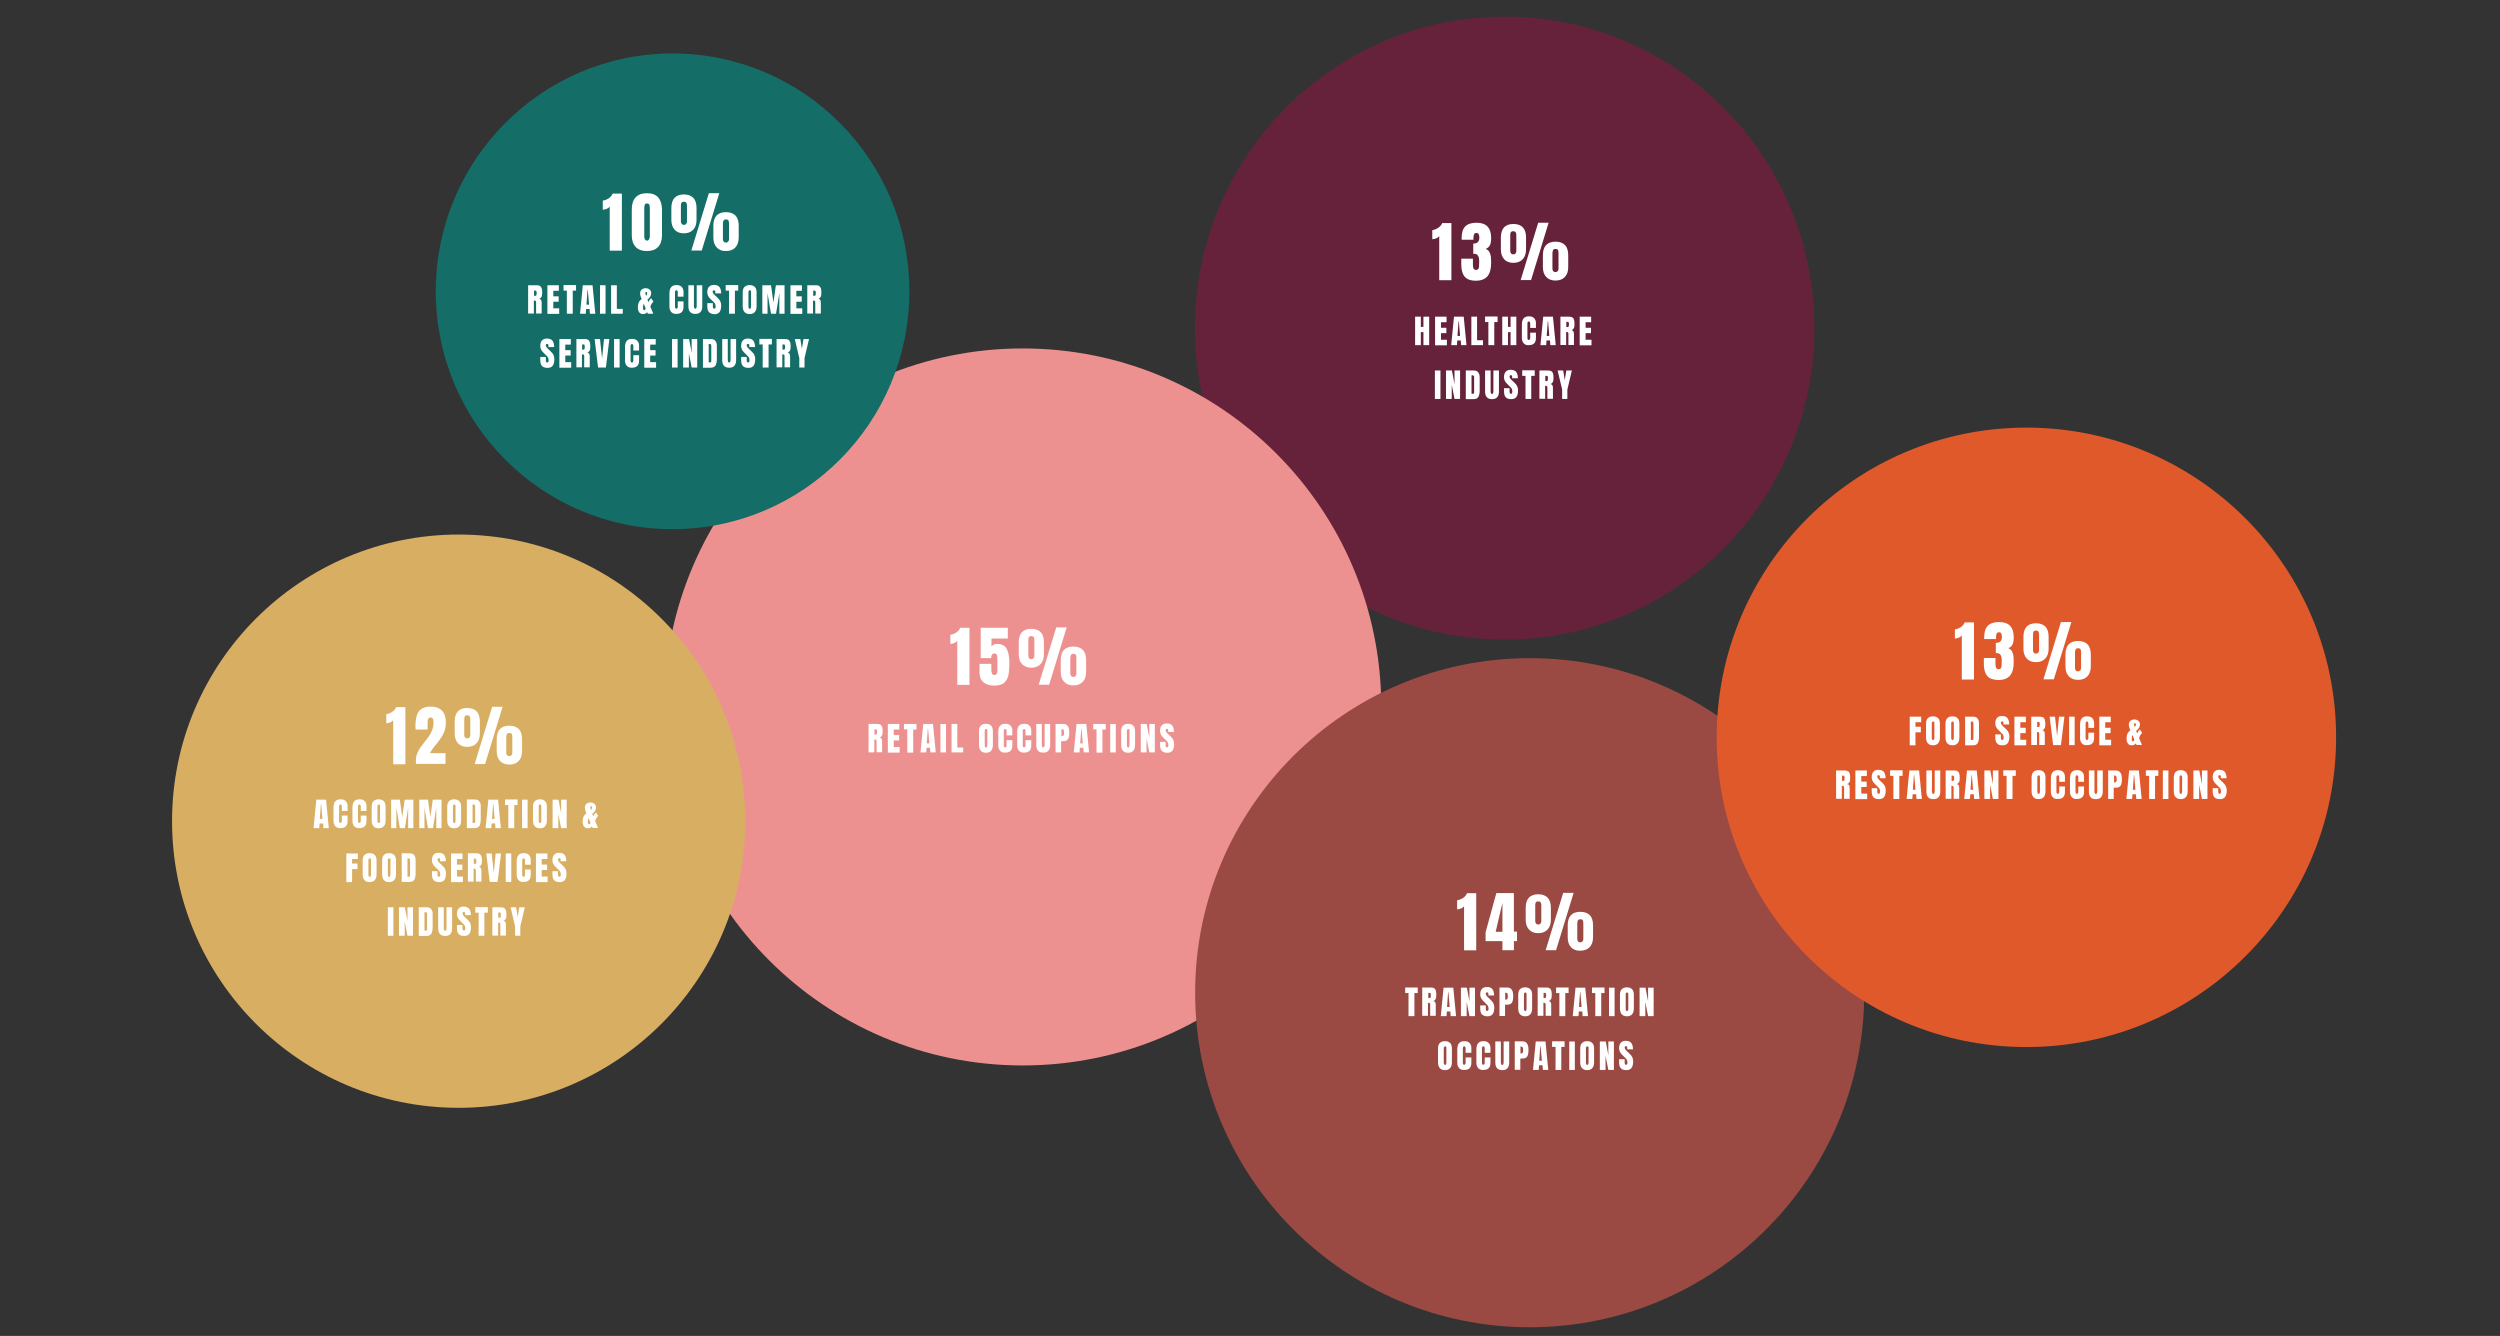
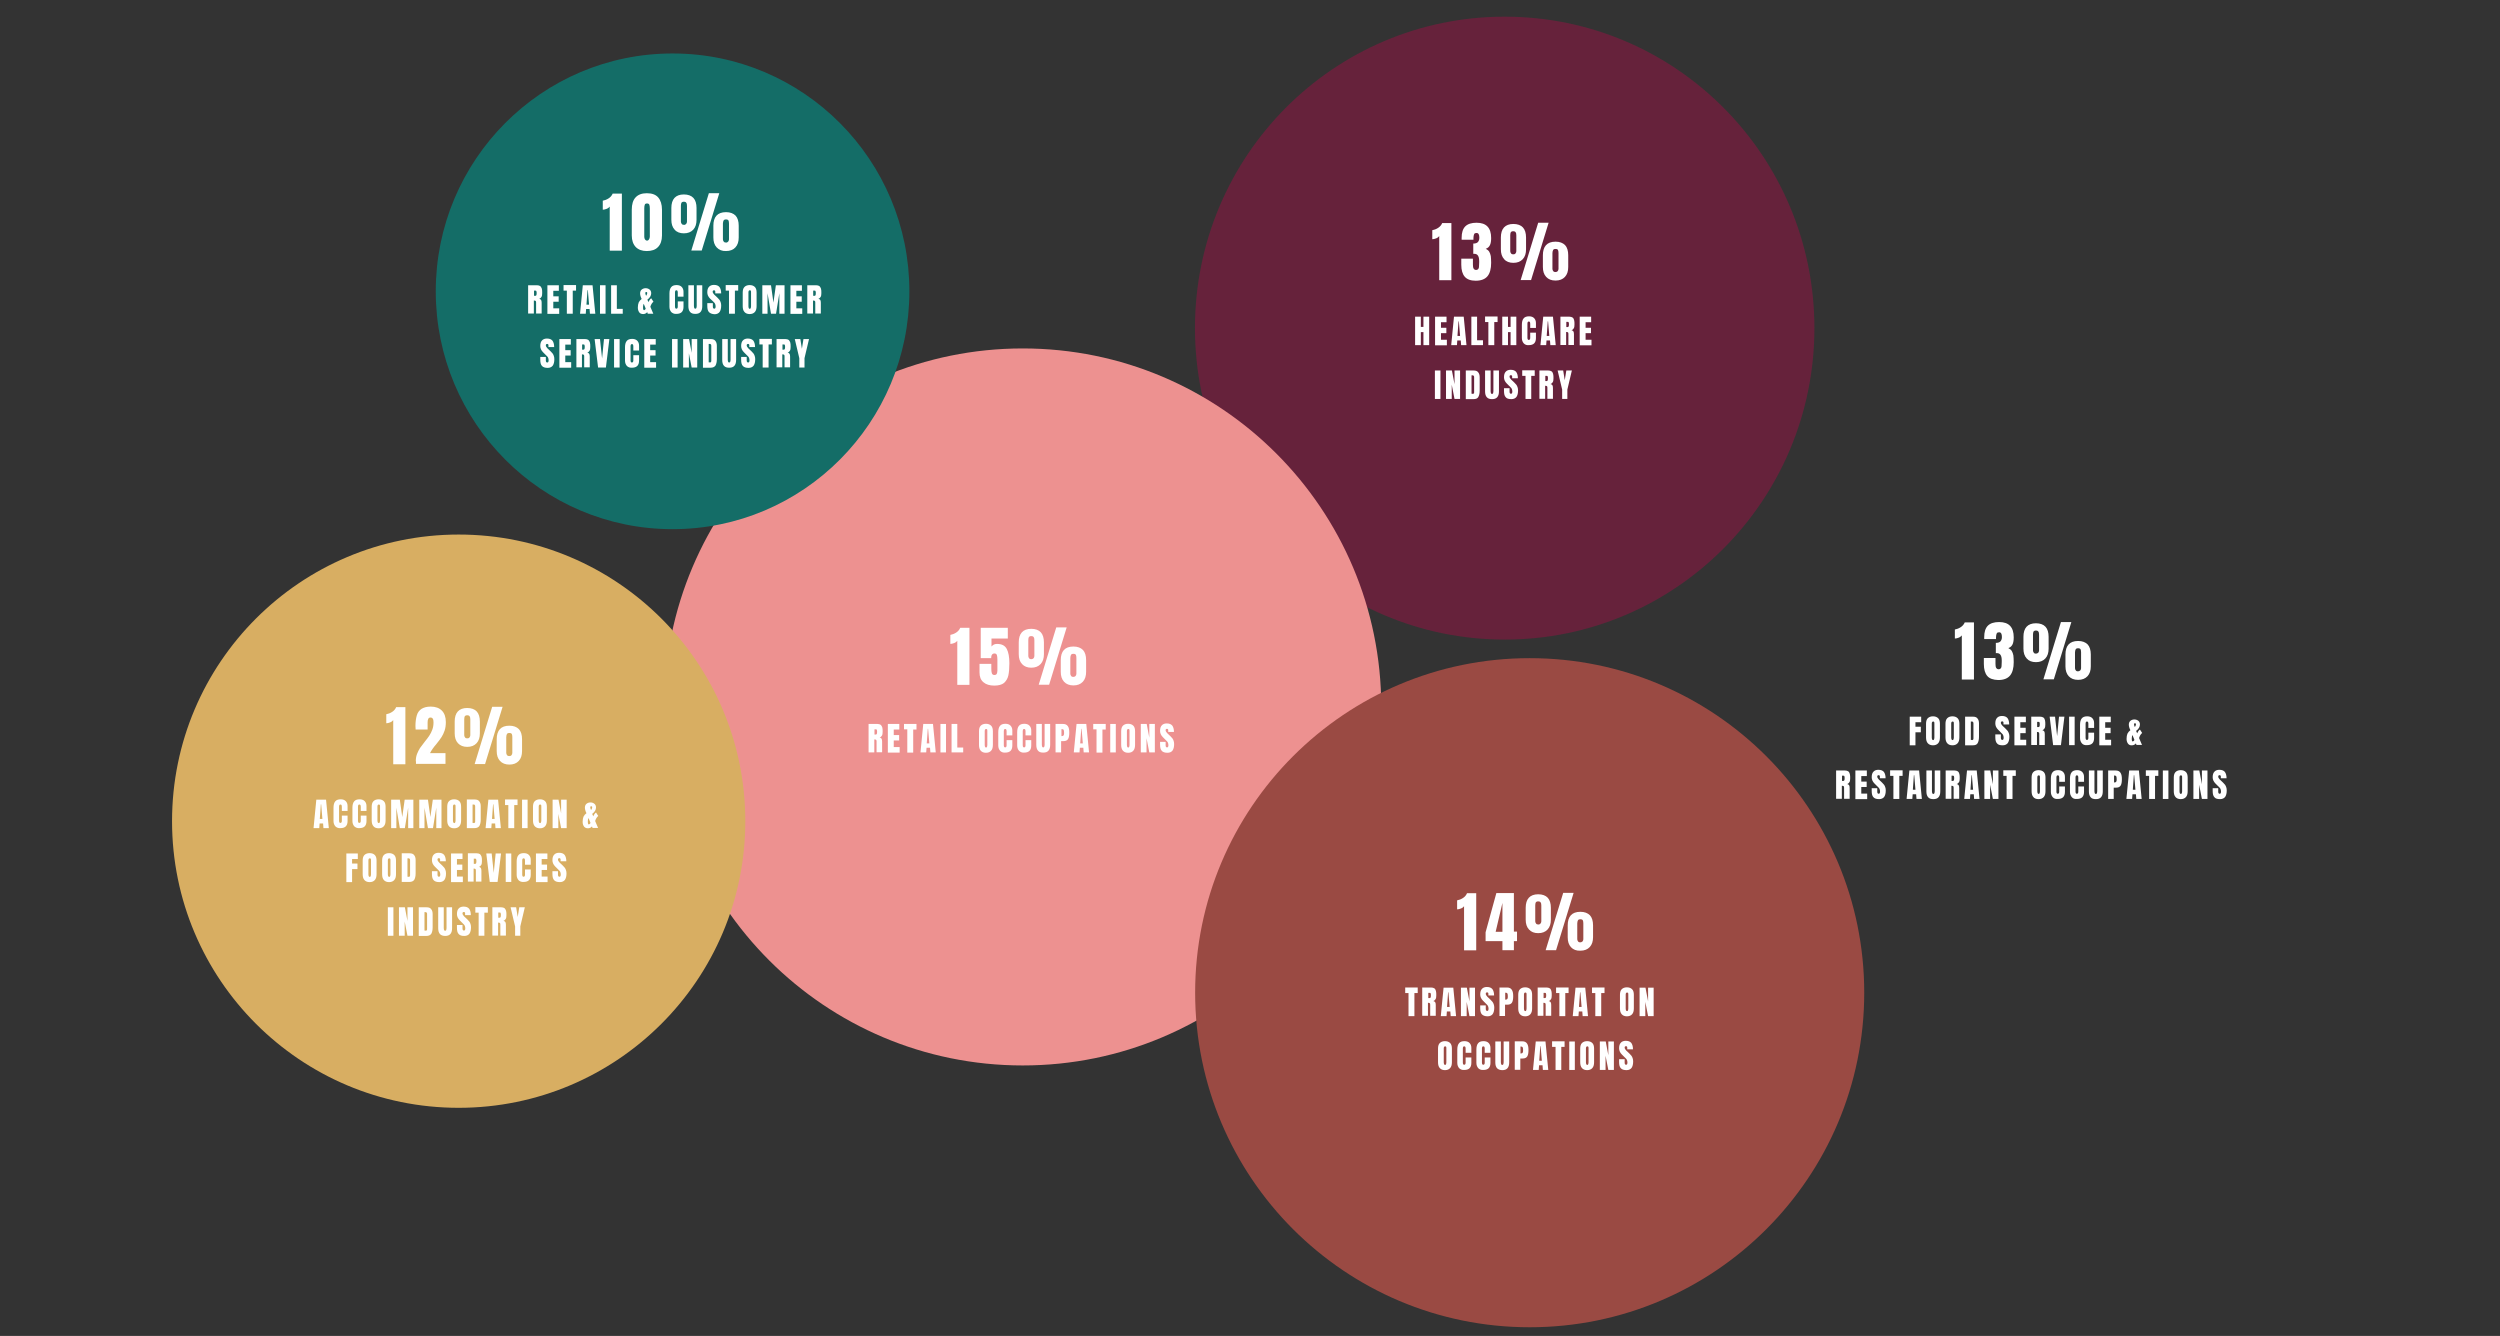
<svg xmlns="http://www.w3.org/2000/svg" xmlns:xlink="http://www.w3.org/1999/xlink" version="1.1" id="Layer_1" x="0px" y="0px" viewBox="0 0 1440 769.5" style="enable-background:new 0 0 1440 769.5;" xml:space="preserve">
  <rect x="0" y="0" width="1440" height="769.5" fill="#333333" stroke="none" />
  <style type="text/css">
	.st0{fill:#DF592B;}
	.st1{fill:#66223B;}
	.st2{fill:#6D6E71;}
	.st3{fill:#9A4A43;}
	.st4{fill:#D8AE62;}
	.st5{fill:#ED9190;}
	.st6{fill:#146D67;}
	.st7{fill:#FFFFFF;}
	.st8{fill:none;stroke:#66223B;stroke-width:1.69;stroke-miterlimit:10;}
	.st9{fill:none;stroke:#146D67;stroke-miterlimit:10;}
	.st10{fill:none;stroke:#146D67;stroke-width:6;stroke-linecap:round;stroke-linejoin:round;stroke-miterlimit:10;}
	.st11{fill:none;stroke:#DF592B;stroke-miterlimit:10;}
	.st12{fill:none;stroke:#DF592B;stroke-width:6;stroke-linecap:round;stroke-linejoin:round;stroke-miterlimit:10;}
	.st13{fill:none;stroke:#D8AE62;stroke-miterlimit:10;}
	.st14{fill:none;stroke:#D8AE62;stroke-width:6;stroke-linecap:round;stroke-linejoin:round;stroke-miterlimit:10;}
	.st15{fill:none;stroke:#66223B;stroke-miterlimit:10;}
	.st16{fill:none;stroke:#66223B;stroke-width:6;stroke-linecap:round;stroke-linejoin:round;stroke-miterlimit:10;}
	.st17{fill:none;stroke:#ED9190;stroke-miterlimit:10;}
	.st18{fill:none;stroke:#ED9190;stroke-width:6;stroke-linecap:round;stroke-linejoin:round;stroke-miterlimit:10;}
	.st19{fill:none;stroke:#9A4A43;stroke-miterlimit:10;}
	.st20{fill:none;stroke:#9A4A43;stroke-width:6;stroke-linecap:round;stroke-linejoin:round;stroke-miterlimit:10;}
	.st21{fill:#D3BFC2;}
	.st22{fill:#AE9A9C;}
	.st23{fill:none;stroke:#66223B;stroke-width:4.052;stroke-miterlimit:10;}
	.st24{fill:none;stroke:#66223B;stroke-width:3.959;stroke-miterlimit:10;}
	.st25{clip-path:url(#SVGID_2_);}
	.st26{clip-path:url(#SVGID_4_);fill:#66223B;}
	.st27{clip-path:url(#SVGID_6_);}
	.st28{clip-path:url(#SVGID_8_);}
	.st29{clip-path:url(#SVGID_10_);}
	.st30{clip-path:url(#SVGID_12_);fill:#ED9190;}
	.st31{clip-path:url(#SVGID_14_);}
	.st32{clip-path:url(#SVGID_16_);}
	.st33{clip-path:url(#SVGID_18_);}
	.st34{clip-path:url(#SVGID_20_);fill:#9A4A43;}
	.st35{clip-path:url(#SVGID_22_);}
	.st36{clip-path:url(#SVGID_24_);}
	.st37{clip-path:url(#SVGID_26_);}
	.st38{clip-path:url(#SVGID_28_);fill:#DF592B;}
	.st39{clip-path:url(#SVGID_30_);}
	.st40{clip-path:url(#SVGID_32_);}
	.st41{clip-path:url(#SVGID_34_);}
	.st42{clip-path:url(#SVGID_36_);fill:#D8AE62;}
	.st43{clip-path:url(#SVGID_38_);}
	.st44{clip-path:url(#SVGID_40_);}
	.st45{clip-path:url(#SVGID_42_);}
	.st46{clip-path:url(#SVGID_44_);fill:#146D67;}
	.st47{clip-path:url(#SVGID_46_);}
	.st48{clip-path:url(#SVGID_48_);}
</style>
  <g>
    <defs>
      <ellipse id="SVGID_1_" cx="866.7" cy="189" rx="178.4" ry="179.4" />
    </defs>
    <clipPath id="SVGID_2_">
      <use xlink:href="#SVGID_1_" style="overflow:visible;" />
    </clipPath>
    <g class="st25">
      <defs>
        <rect id="SVGID_3_" x="-43.2" y="-4833" width="1528.9" height="12976.6" />
      </defs>
      <clipPath id="SVGID_4_">
        <use xlink:href="#SVGID_3_" style="overflow:visible;" />
      </clipPath>
      <rect x="683.1" y="4.3" class="st26" width="367.4" height="369.5" />
    </g>
  </g>
  <g>
    <defs>
      <rect id="SVGID_5_" x="793.5" y="175.2" width="146.5" height="62.6" />
    </defs>
    <clipPath id="SVGID_6_">
      <use xlink:href="#SVGID_5_" style="overflow:visible;" />
    </clipPath>
    <g class="st27">
      <path class="st7" d="M815.1,198.8v-16.4h3.3v5.9h1.5v-5.9h3.3v16.4h-3.3v-7.5h-1.5v7.5H815.1z" />
      <path class="st7" d="M826.6,198.8v-16.4h6.6v3.2h-3.2v3.2h3.1v3.1h-3.1v3.8h3.4v3.2H826.6z" />
      <path class="st7" d="M835.9,198.8l1.6-16.4h5.6l1.6,16.4h-3.1l-0.2-2.7h-2l-0.2,2.7H835.9z M839.5,193.5h1.5l-0.7-8.4h-0.2    L839.5,193.5z" />
      <path class="st7" d="M847.5,198.8v-16.4h3.3V196h3.4v2.8H847.5z" />
      <path class="st7" d="M857.3,198.8v-13.3h-1.9v-3.2h7.2v3.2h-1.9v13.3H857.3z" />
      <path class="st7" d="M865.3,198.8v-16.4h3.3v5.9h1.5v-5.9h3.3v16.4h-3.3v-7.5h-1.5v7.5H865.3z" />
      <path class="st7" d="M877.7,197.8c-0.7-0.8-1.1-1.8-1.1-3.1v-7.6c0-1.6,0.3-2.9,1-3.7c0.6-0.8,1.7-1.2,3.1-1.2    c1.2,0,2.2,0.3,2.9,1c0.7,0.7,1.1,1.6,1.1,2.9v2.8h-3.3v-2.4c0-0.5-0.1-0.8-0.2-1c-0.1-0.2-0.3-0.3-0.6-0.3    c-0.3,0-0.5,0.1-0.6,0.3s-0.2,0.5-0.2,0.9v8.2c0,0.4,0.1,0.7,0.2,0.9c0.1,0.2,0.3,0.3,0.6,0.3c0.5,0,0.8-0.4,0.8-1.2v-3h3.3v3.1    c0,2.8-1.4,4.1-4.1,4.1C879.4,198.9,878.5,198.6,877.7,197.8z" />
      <path class="st7" d="M887.3,198.8l1.6-16.4h5.6l1.6,16.4h-3.1l-0.2-2.7h-2l-0.2,2.7H887.3z M890.9,193.5h1.5l-0.7-8.4h-0.2    L890.9,193.5z" />
      <path class="st7" d="M898.9,182.4h5c0.8,0,1.4,0.2,1.9,0.5s0.7,0.9,0.9,1.5c0.2,0.7,0.2,1.5,0.2,2.5c0,0.9-0.1,1.7-0.4,2.2    s-0.7,0.9-1.3,1.1c0.5,0.1,0.9,0.4,1.1,0.7s0.3,0.9,0.3,1.6l0,6.2h-3.2v-6.4c0-0.5-0.1-0.8-0.3-0.9c-0.2-0.1-0.5-0.2-1-0.2v7.5    h-3.3V182.4z M903,188.4c0.5,0,0.7-0.5,0.7-1.5c0-0.4,0-0.8-0.1-1c0-0.2-0.1-0.4-0.2-0.4c-0.1-0.1-0.2-0.1-0.4-0.1h-0.8v3H903z" />
      <path class="st7" d="M909.9,198.8v-16.4h6.6v3.2h-3.2v3.2h3.1v3.1h-3.1v3.8h3.4v3.2H909.9z" />
    </g>
    <g class="st27">
      <path class="st7" d="M826.5,229.8v-16.4h3.2v16.4H826.5z" />
      <path class="st7" d="M832.9,229.8v-16.4h3.4l1.5,7.9v-7.9h3.2v16.4h-3.2l-1.6-8.2v8.2H832.9z" />
      <path class="st7" d="M844.3,213.4h4.5c1.2,0,2.1,0.3,2.6,1c0.6,0.7,0.9,1.6,0.9,2.9l0,7.7c0,1.6-0.3,2.8-0.8,3.7s-1.5,1.2-2.8,1.2    h-4.4V213.4z M848.2,226.9c0.6,0,0.9-0.3,0.9-0.9v-8.5c0-0.4,0-0.6-0.1-0.8c-0.1-0.2-0.2-0.3-0.3-0.4c-0.2-0.1-0.4-0.1-0.7-0.1    h-0.4v10.6H848.2z" />
      <path class="st7" d="M856.4,228.8c-0.7-0.8-1-1.9-1-3.4v-12h3.2v11.9c0,0.5,0.1,0.9,0.2,1.2c0.1,0.3,0.3,0.4,0.6,0.4    s0.5-0.1,0.6-0.4c0.1-0.3,0.2-0.7,0.2-1.2v-11.9h3.2v12c0,1.5-0.3,2.6-1,3.4c-0.7,0.8-1.7,1.1-3,1.1S857.1,229.6,856.4,228.8z" />
      <path class="st7" d="M867.3,228.8c-0.7-0.7-1-1.9-1-3.6v-1.6h3.2v2c0,0.8,0.3,1.2,0.8,1.2c0.3,0,0.5-0.1,0.6-0.3    c0.1-0.2,0.2-0.5,0.2-0.9c0-0.5-0.1-1-0.2-1.3c-0.1-0.4-0.3-0.6-0.5-0.9c-0.2-0.2-0.6-0.6-1.1-1.1l-1.4-1.4    c-1.1-1.1-1.6-2.3-1.6-3.6c0-1.4,0.3-2.5,1-3.2c0.6-0.7,1.6-1.1,2.8-1.1c1.5,0,2.5,0.4,3.2,1.2c0.6,0.8,1,2,1,3.7h-3.3l0-1.1    c0-0.2-0.1-0.4-0.2-0.5c-0.1-0.1-0.3-0.2-0.5-0.2c-0.3,0-0.4,0.1-0.6,0.2c-0.1,0.1-0.2,0.3-0.2,0.6c0,0.5,0.3,1.1,0.9,1.7l1.9,1.8    c0.4,0.4,0.8,0.8,1.1,1.2s0.5,0.8,0.7,1.4c0.2,0.5,0.3,1.2,0.3,1.9c0,1.6-0.3,2.8-0.9,3.7c-0.6,0.8-1.6,1.3-2.9,1.3    C869,229.9,867.9,229.6,867.3,228.8z" />
      <path class="st7" d="M878.7,229.8v-13.3h-1.9v-3.2h7.2v3.2H882v13.3H878.7z" />
      <path class="st7" d="M886.8,213.4h5c0.8,0,1.4,0.2,1.9,0.5s0.7,0.9,0.9,1.5c0.2,0.7,0.2,1.5,0.2,2.5c0,0.9-0.1,1.7-0.4,2.2    s-0.7,0.9-1.3,1.1c0.5,0.1,0.9,0.4,1.1,0.7s0.3,0.9,0.3,1.6l0,6.2h-3.2v-6.4c0-0.5-0.1-0.8-0.3-0.9c-0.2-0.1-0.5-0.2-1-0.2v7.5    h-3.3V213.4z M890.9,219.5c0.5,0,0.7-0.5,0.7-1.5c0-0.4,0-0.8-0.1-1c0-0.2-0.1-0.4-0.2-0.4c-0.1-0.1-0.2-0.1-0.4-0.1h-0.8v3H890.9    z" />
      <path class="st7" d="M899.8,229.8v-5.4l-2.6-11h3.2l0.9,5.6l0.9-5.6h3.2l-2.6,11v5.4H899.8z" />
    </g>
  </g>
  <g>
    <defs>
      <rect id="SVGID_7_" x="785" y="121.1" width="162.4" height="48.8" />
    </defs>
    <clipPath id="SVGID_8_">
      <use xlink:href="#SVGID_7_" style="overflow:visible;" />
    </clipPath>
    <g class="st28">
      <path class="st7" d="M829,136c-0.4,0.5-1,1-1.8,1.3c-0.8,0.3-1.5,0.5-2.2,0.5v-5.2c1.1-0.2,2.2-0.6,3.3-1.3    c1.1-0.7,1.9-1.6,2.4-2.8h5.3v32.9h-7V136z" />
      <path class="st7" d="M843.7,159.4c-1.3-1.5-2-3.8-2-6.9V149h6.7v3.4c0,1,0.1,1.8,0.4,2.3c0.3,0.5,0.8,0.8,1.5,0.8    c0.5,0,0.9-0.2,1.2-0.6s0.4-0.8,0.4-1.4s0.1-1.3,0.1-2.3v-0.8c0-2.8-0.9-4.2-2.8-4.2c-0.3,0-0.5,0-0.6,0v-5.9    c1.2,0,2.1-0.3,2.6-0.8s0.9-1.4,0.9-2.5c0-1.9-0.5-2.8-1.6-2.8c-0.7,0-1.1,0.2-1.3,0.5c-0.2,0.3-0.3,0.8-0.4,1.3s-0.1,0.9-0.1,1.1    v1h-6.8l0-1.1c0-3,0.7-5.2,2.1-6.6s3.6-2.1,6.5-2.1c5.6,0,8.4,2.9,8.4,8.8c0,1.7-0.2,3.1-0.7,4.1c-0.5,1-1.2,1.7-2.4,2.1    c0.9,0.5,1.6,1,2,1.7c0.4,0.7,0.7,1.5,0.9,2.5c0.1,1,0.2,2.3,0.2,3.9c0,3.4-0.7,6-2.1,7.7c-1.4,1.7-3.7,2.6-6.8,2.6    C847.1,161.7,845,160.9,843.7,159.4z" />
      <path class="st7" d="M866.4,149.3c-1.3-1.4-1.9-3.3-1.9-5.7v-6.8c0-2.5,0.6-4.5,1.8-5.8c1.2-1.3,3-2,5.4-2c2.4,0,4.3,0.7,5.5,2    c1.2,1.3,1.8,3.3,1.8,5.8v6.8c0,2.4-0.6,4.3-1.9,5.7c-1.3,1.4-3.1,2.1-5.4,2.1C869.4,151.4,867.6,150.7,866.4,149.3z M872.9,146    c0.3-0.4,0.5-0.8,0.5-1.3v-9.1c0-0.8-0.1-1.4-0.4-1.8c-0.2-0.4-0.7-0.6-1.4-0.6c-0.7,0-1.1,0.2-1.4,0.6c-0.2,0.4-0.3,1-0.3,1.8    v9.1c0,0.5,0.2,0.9,0.5,1.3c0.3,0.4,0.7,0.5,1.2,0.5C872.2,146.5,872.6,146.4,872.9,146z M875.9,161.3l10.1-33h6l-10.1,33H875.9z     M890.6,159.5c-1.3-1.4-1.9-3.3-1.9-5.7V147c0-2.5,0.6-4.5,1.8-5.8c1.2-1.3,3-2,5.5-2c2.4,0,4.2,0.7,5.5,2    c1.2,1.3,1.8,3.3,1.8,5.8v6.8c0,2.4-0.6,4.3-1.9,5.7s-3.1,2.1-5.4,2.1C893.6,161.6,891.9,160.9,890.6,159.5z M897.2,156.2    c0.3-0.4,0.5-0.8,0.5-1.3v-9.1c0-0.8-0.1-1.4-0.3-1.8c-0.2-0.4-0.7-0.6-1.4-0.6c-0.7,0-1.2,0.2-1.4,0.6c-0.2,0.4-0.4,1-0.4,1.8    v9.1c0,0.5,0.2,0.9,0.5,1.3c0.3,0.4,0.8,0.5,1.2,0.5S896.8,156.6,897.2,156.2z" />
    </g>
  </g>
  <g>
    <defs>
      <circle id="SVGID_9_" cx="589.1" cy="407.2" r="206.5" />
    </defs>
    <clipPath id="SVGID_10_">
      <use xlink:href="#SVGID_9_" style="overflow:visible;" />
    </clipPath>
    <g class="st29">
      <defs>
        <rect id="SVGID_11_" x="-43.2" y="-4833" width="1528.9" height="12976.6" />
      </defs>
      <clipPath id="SVGID_12_">
        <use xlink:href="#SVGID_11_" style="overflow:visible;" />
      </clipPath>
      <rect x="377.3" y="195.4" class="st30" width="423.6" height="423.6" />
    </g>
  </g>
  <g>
    <defs>
      <rect id="SVGID_13_" x="439.9" y="409.8" width="298.3" height="62.6" />
    </defs>
    <clipPath id="SVGID_14_">
      <use xlink:href="#SVGID_13_" style="overflow:visible;" />
    </clipPath>
    <g class="st31">
      <path class="st7" d="M500.4,417h5c0.8,0,1.4,0.2,1.9,0.5c0.4,0.4,0.7,0.9,0.9,1.5c0.2,0.7,0.2,1.5,0.2,2.5c0,0.9-0.1,1.7-0.4,2.2    s-0.7,0.9-1.3,1.1c0.5,0.1,0.9,0.4,1.1,0.7c0.2,0.4,0.3,0.9,0.3,1.6l0,6.2h-3.2V427c0-0.5-0.1-0.8-0.3-0.9c-0.2-0.1-0.5-0.2-1-0.2    v7.5h-3.3V417z M504.5,423.1c0.5,0,0.7-0.5,0.7-1.5c0-0.4,0-0.8-0.1-1s-0.1-0.4-0.2-0.4c-0.1-0.1-0.2-0.1-0.4-0.1h-0.8v3H504.5z" />
      <path class="st7" d="M511.4,433.4V417h6.6v3.2h-3.2v3.2h3.1v3.1h-3.1v3.8h3.4v3.2H511.4z" />
      <path class="st7" d="M522.6,433.4v-13.3h-1.9V417h7.2v3.2h-1.9v13.3H522.6z" />
      <path class="st7" d="M530.2,433.4l1.6-16.4h5.6l1.6,16.4h-3.1l-0.2-2.7h-2l-0.2,2.7H530.2z M533.8,428.2h1.5l-0.7-8.4h-0.2    L533.8,428.2z" />
      <path class="st7" d="M541.7,433.4V417h3.2v16.4H541.7z" />
      <path class="st7" d="M548.1,433.4V417h3.3v13.6h3.4v2.8H548.1z" />
      <path class="st7" d="M564.9,432.4c-0.7-0.8-1-1.9-1-3.4v-7.8c0-1.4,0.3-2.5,1-3.2s1.7-1.1,3-1.1c1.3,0,2.3,0.4,3,1.1s1,1.8,1,3.2    v7.8c0,1.5-0.3,2.6-1,3.4s-1.7,1.2-3,1.2C566.6,433.6,565.6,433.2,564.9,432.4z M568.5,430.2c0.1-0.3,0.2-0.6,0.2-1.1v-8    c0-0.4,0-0.6-0.1-0.9c-0.1-0.2-0.3-0.3-0.6-0.3c-0.5,0-0.8,0.4-0.8,1.2v8c0,0.5,0.1,0.8,0.2,1.1c0.1,0.2,0.3,0.4,0.6,0.4    C568.2,430.6,568.4,430.4,568.5,430.2z" />
      <path class="st7" d="M576.1,432.5c-0.7-0.8-1.1-1.8-1.1-3.1v-7.6c0-1.6,0.3-2.9,1-3.7c0.6-0.8,1.7-1.2,3.1-1.2    c1.2,0,2.2,0.3,2.9,1c0.7,0.7,1.1,1.6,1.1,2.9v2.8h-3.3v-2.4c0-0.5-0.1-0.8-0.2-1s-0.3-0.3-0.6-0.3c-0.3,0-0.5,0.1-0.6,0.3    c-0.1,0.2-0.2,0.5-0.2,0.9v8.2c0,0.4,0.1,0.7,0.2,0.9c0.1,0.2,0.3,0.3,0.6,0.3c0.5,0,0.8-0.4,0.8-1.2v-3h3.3v3.1    c0,2.8-1.4,4.1-4.1,4.1C577.8,433.6,576.8,433.2,576.1,432.5z" />
      <path class="st7" d="M587,432.5c-0.7-0.8-1.1-1.8-1.1-3.1v-7.6c0-1.6,0.3-2.9,1-3.7c0.6-0.8,1.7-1.2,3.1-1.2c1.2,0,2.2,0.3,2.9,1    c0.7,0.7,1.1,1.6,1.1,2.9v2.8h-3.3v-2.4c0-0.5-0.1-0.8-0.2-1s-0.3-0.3-0.6-0.3c-0.3,0-0.5,0.1-0.6,0.3c-0.1,0.2-0.2,0.5-0.2,0.9    v8.2c0,0.4,0.1,0.7,0.2,0.9c0.1,0.2,0.3,0.3,0.6,0.3c0.5,0,0.8-0.4,0.8-1.2v-3h3.3v3.1c0,2.8-1.4,4.1-4.1,4.1    C588.7,433.6,587.8,433.2,587,432.5z" />
      <path class="st7" d="M597.9,432.4c-0.7-0.8-1-1.9-1-3.4v-12h3.2v11.9c0,0.5,0.1,0.9,0.2,1.2c0.1,0.3,0.3,0.4,0.6,0.4    c0.3,0,0.5-0.1,0.6-0.4c0.1-0.3,0.2-0.7,0.2-1.2V417h3.2v12c0,1.5-0.3,2.6-1,3.4c-0.7,0.8-1.7,1.1-3,1.1S598.5,433.2,597.9,432.4z    " />
      <path class="st7" d="M608,417h4.3c1.3,0,2.2,0.4,2.8,1.3c0.6,0.8,0.8,2.1,0.8,3.7s-0.2,2.9-0.7,3.7c-0.5,0.8-1.4,1.2-2.7,1.2h-1.3    v6.5H608V417z M611.5,424c0.4,0,0.7-0.1,0.9-0.2s0.3-0.4,0.4-0.6c0.1-0.3,0.1-0.7,0.1-1.2c0-0.7-0.1-1.2-0.2-1.5s-0.5-0.5-0.9-0.5    h-0.4v4H611.5z" />
      <path class="st7" d="M618.5,433.4l1.6-16.4h5.6l1.6,16.4h-3.1l-0.2-2.7h-2l-0.2,2.7H618.5z M622.2,428.2h1.5l-0.7-8.4h-0.2    L622.2,428.2z" />
      <path class="st7" d="M631.6,433.4v-13.3h-1.9V417h7.2v3.2h-1.9v13.3H631.6z" />
      <path class="st7" d="M639.5,433.4V417h3.2v16.4H639.5z" />
      <path class="st7" d="M646.8,432.4c-0.7-0.8-1-1.9-1-3.4v-7.8c0-1.4,0.3-2.5,1-3.2s1.7-1.1,3-1.1c1.3,0,2.3,0.4,3,1.1s1,1.8,1,3.2    v7.8c0,1.5-0.3,2.6-1,3.4s-1.7,1.2-3,1.2C648.5,433.6,647.5,433.2,646.8,432.4z M650.4,430.2c0.1-0.3,0.2-0.6,0.2-1.1v-8    c0-0.4,0-0.6-0.1-0.9c-0.1-0.2-0.3-0.3-0.6-0.3c-0.5,0-0.8,0.4-0.8,1.2v8c0,0.5,0.1,0.8,0.2,1.1c0.1,0.2,0.3,0.4,0.6,0.4    C650.1,430.6,650.3,430.4,650.4,430.2z" />
      <path class="st7" d="M657.1,433.4V417h3.4l1.5,7.9V417h3.2v16.4h-3.2l-1.6-8.2v8.2H657.1z" />
      <path class="st7" d="M669.2,432.5c-0.7-0.7-1-1.9-1-3.6v-1.6h3.2v2c0,0.8,0.3,1.2,0.8,1.2c0.3,0,0.5-0.1,0.6-0.3s0.2-0.5,0.2-0.9    c0-0.5-0.1-1-0.2-1.3c-0.1-0.4-0.3-0.6-0.5-0.9c-0.2-0.2-0.6-0.6-1.1-1.1l-1.4-1.4c-1.1-1.1-1.6-2.3-1.6-3.6c0-1.4,0.3-2.5,1-3.2    c0.6-0.7,1.6-1.1,2.8-1.1c1.5,0,2.5,0.4,3.2,1.2c0.6,0.8,1,2,1,3.7h-3.3l0-1.1c0-0.2-0.1-0.4-0.2-0.5c-0.1-0.1-0.3-0.2-0.5-0.2    c-0.3,0-0.4,0.1-0.6,0.2c-0.1,0.1-0.2,0.3-0.2,0.6c0,0.5,0.3,1.1,0.9,1.7l1.9,1.8c0.4,0.4,0.8,0.8,1.1,1.2    c0.3,0.4,0.5,0.8,0.7,1.4c0.2,0.5,0.3,1.2,0.3,1.9c0,1.6-0.3,2.8-0.9,3.7c-0.6,0.8-1.6,1.3-2.9,1.3    C670.9,433.6,669.8,433.2,669.2,432.5z" />
    </g>
  </g>
  <g>
    <defs>
      <rect id="SVGID_15_" x="499.4" y="352.5" width="178.4" height="53.1" />
    </defs>
    <clipPath id="SVGID_16_">
      <use xlink:href="#SVGID_15_" style="overflow:visible;" />
    </clipPath>
    <g class="st32">
      <path class="st7" d="M551.4,369.1c-0.4,0.5-1,1-1.8,1.3c-0.8,0.3-1.5,0.5-2.2,0.5v-5.2c1.1-0.2,2.2-0.6,3.3-1.3    c1.1-0.7,1.9-1.6,2.4-2.8h5.3v32.9h-7V369.1z" />
      <path class="st7" d="M566.5,393c-1.6-1.3-2.3-3.2-2.3-5.7v-4.9h6.8v2.8c0,1.1,0.1,2,0.3,2.6c0.2,0.6,0.7,1,1.4,1    c0.7,0,1.1-0.2,1.4-0.6c0.2-0.4,0.4-1.1,0.4-1.9v-6.5c0-1-0.1-1.9-0.3-2.5c-0.2-0.6-0.7-0.9-1.4-0.9c-1.2,0-1.9,0.9-1.9,2.7h-6    v-17.5h15.6v6.2h-9.4v4.6c0.3-0.4,0.8-0.8,1.3-1.1c0.6-0.3,1.2-0.4,1.9-0.4c2.8,0,4.6,1,5.6,2.9c1,1.9,1.5,4.7,1.5,8.2    c0,2.9-0.2,5.3-0.6,7.1c-0.4,1.8-1.3,3.2-2.5,4.3c-1.3,1-3.1,1.5-5.6,1.5C570.1,394.9,568,394.3,566.5,393z" />
      <path class="st7" d="M588.7,382.5c-1.3-1.4-1.9-3.3-1.9-5.7V370c0-2.5,0.6-4.5,1.8-5.8c1.2-1.3,3-2,5.4-2c2.4,0,4.3,0.7,5.5,2    s1.8,3.3,1.8,5.8v6.8c0,2.4-0.6,4.3-1.9,5.7c-1.3,1.4-3.1,2.1-5.4,2.1C591.8,384.6,590,383.9,588.7,382.5z M595.3,379.2    c0.3-0.4,0.5-0.8,0.5-1.3v-9.1c0-0.8-0.1-1.4-0.4-1.8c-0.2-0.4-0.7-0.6-1.4-0.6s-1.1,0.2-1.4,0.6c-0.2,0.4-0.3,1-0.3,1.8v9.1    c0,0.5,0.2,0.9,0.5,1.3c0.3,0.4,0.7,0.5,1.2,0.5C594.5,379.7,595,379.5,595.3,379.2z M598.3,394.4l10.1-33h6l-10.1,33H598.3z     M612.9,392.7c-1.3-1.4-1.9-3.3-1.9-5.7v-6.8c0-2.5,0.6-4.5,1.8-5.8c1.2-1.3,3-2,5.5-2c2.4,0,4.2,0.7,5.5,2    c1.2,1.3,1.8,3.3,1.8,5.8v6.8c0,2.4-0.6,4.3-1.9,5.7c-1.3,1.4-3.1,2.1-5.4,2.1C616,394.8,614.2,394.1,612.9,392.7z M619.5,389.4    c0.3-0.4,0.5-0.8,0.5-1.3V379c0-0.8-0.1-1.4-0.3-1.8c-0.2-0.4-0.7-0.6-1.4-0.6s-1.2,0.2-1.4,0.6c-0.2,0.4-0.4,1-0.4,1.8v9.1    c0,0.5,0.2,0.9,0.5,1.3c0.3,0.4,0.8,0.5,1.2,0.5C618.8,389.9,619.2,389.7,619.5,389.4z" />
    </g>
  </g>
  <g>
    <defs>
      <circle id="SVGID_17_" cx="881.1" cy="571.8" r="192.7" />
    </defs>
    <clipPath id="SVGID_18_">
      <use xlink:href="#SVGID_17_" style="overflow:visible;" />
    </clipPath>
    <g class="st33">
      <defs>
        <rect id="SVGID_19_" x="-43.2" y="-4833" width="1528.9" height="12976.6" />
      </defs>
      <clipPath id="SVGID_20_">
        <use xlink:href="#SVGID_19_" style="overflow:visible;" />
      </clipPath>
      <rect x="683.1" y="373.8" class="st34" width="396" height="396" />
    </g>
  </g>
  <g>
    <defs>
      <rect id="SVGID_21_" x="733" y="561.7" width="298.3" height="62.6" />
    </defs>
    <clipPath id="SVGID_22_">
      <use xlink:href="#SVGID_21_" style="overflow:visible;" />
    </clipPath>
    <g class="st35">
      <path class="st7" d="M811.3,585.3V572h-1.9v-3.2h7.2v3.2h-1.9v13.3H811.3z" />
      <path class="st7" d="M819.3,568.8h5c0.8,0,1.4,0.2,1.9,0.5s0.7,0.9,0.9,1.5c0.2,0.7,0.2,1.5,0.2,2.5c0,0.9-0.1,1.7-0.4,2.2    s-0.7,0.9-1.3,1.1c0.5,0.1,0.9,0.4,1.1,0.7s0.3,0.9,0.3,1.6l0,6.2h-3.2v-6.4c0-0.5-0.1-0.8-0.3-0.9c-0.2-0.1-0.5-0.2-1-0.2v7.5    h-3.3V568.8z M823.5,574.9c0.5,0,0.7-0.5,0.7-1.5c0-0.4,0-0.8-0.1-1c0-0.2-0.1-0.4-0.2-0.4c-0.1-0.1-0.2-0.1-0.4-0.1h-0.8v3H823.5    z" />
      <path class="st7" d="M829.9,585.3l1.6-16.4h5.6l1.6,16.4h-3.1l-0.2-2.7h-2l-0.2,2.7H829.9z M833.5,580h1.5l-0.7-8.4h-0.2    L833.5,580z" />
      <path class="st7" d="M841.5,585.3v-16.4h3.4l1.5,7.9v-7.9h3.2v16.4h-3.2l-1.6-8.2v8.2H841.5z" />
      <path class="st7" d="M853.6,584.3c-0.7-0.7-1-1.9-1-3.6v-1.6h3.2v2c0,0.8,0.3,1.2,0.8,1.2c0.3,0,0.5-0.1,0.6-0.3    c0.1-0.2,0.2-0.5,0.2-0.9c0-0.5-0.1-1-0.2-1.3c-0.1-0.4-0.3-0.6-0.5-0.9c-0.2-0.2-0.6-0.6-1.1-1.1l-1.4-1.4    c-1.1-1.1-1.6-2.3-1.6-3.6c0-1.4,0.3-2.5,1-3.2c0.6-0.7,1.6-1.1,2.8-1.1c1.5,0,2.5,0.4,3.2,1.2c0.6,0.8,1,2,1,3.7h-3.3l0-1.1    c0-0.2-0.1-0.4-0.2-0.5c-0.1-0.1-0.3-0.2-0.5-0.2c-0.3,0-0.4,0.1-0.6,0.2c-0.1,0.1-0.2,0.3-0.2,0.6c0,0.5,0.3,1.1,0.9,1.7l1.9,1.8    c0.4,0.4,0.8,0.8,1.1,1.2s0.5,0.8,0.7,1.4c0.2,0.5,0.3,1.2,0.3,1.9c0,1.6-0.3,2.8-0.9,3.7c-0.6,0.8-1.6,1.3-2.9,1.3    C855.4,585.4,854.3,585,853.6,584.3z" />
      <path class="st7" d="M863.7,568.8h4.3c1.3,0,2.2,0.4,2.8,1.3s0.8,2.1,0.8,3.7s-0.2,2.9-0.7,3.7c-0.5,0.8-1.4,1.2-2.7,1.2h-1.3v6.5    h-3.2V568.8z M867.1,575.8c0.4,0,0.7-0.1,0.9-0.2s0.3-0.4,0.4-0.6c0.1-0.3,0.1-0.7,0.1-1.2c0-0.7-0.1-1.2-0.2-1.5    c-0.2-0.3-0.5-0.5-0.9-0.5h-0.4v4H867.1z" />
      <path class="st7" d="M875.5,584.2c-0.7-0.8-1-1.9-1-3.4V573c0-1.4,0.3-2.5,1-3.2c0.7-0.7,1.7-1.1,3-1.1s2.3,0.4,3,1.1    c0.7,0.7,1,1.8,1,3.2v7.8c0,1.5-0.3,2.6-1,3.4c-0.7,0.8-1.7,1.2-3,1.2S876.2,585,875.5,584.2z M879.1,582c0.1-0.3,0.2-0.6,0.2-1.1    v-8c0-0.4,0-0.6-0.1-0.9c-0.1-0.2-0.3-0.3-0.6-0.3c-0.5,0-0.8,0.4-0.8,1.2v8c0,0.5,0.1,0.8,0.2,1.1c0.1,0.2,0.3,0.4,0.6,0.4    C878.8,582.4,879,582.3,879.1,582z" />
      <path class="st7" d="M885.8,568.8h5c0.8,0,1.4,0.2,1.9,0.5s0.7,0.9,0.9,1.5c0.2,0.7,0.2,1.5,0.2,2.5c0,0.9-0.1,1.7-0.4,2.2    s-0.7,0.9-1.3,1.1c0.5,0.1,0.9,0.4,1.1,0.7s0.3,0.9,0.3,1.6l0,6.2h-3.2v-6.4c0-0.5-0.1-0.8-0.3-0.9c-0.2-0.1-0.5-0.2-1-0.2v7.5    h-3.3V568.8z M889.9,574.9c0.5,0,0.7-0.5,0.7-1.5c0-0.4,0-0.8-0.1-1c0-0.2-0.1-0.4-0.2-0.4c-0.1-0.1-0.2-0.1-0.4-0.1h-0.8v3H889.9    z" />
      <path class="st7" d="M898.2,585.3V572h-1.9v-3.2h7.2v3.2h-1.9v13.3H898.2z" />
      <path class="st7" d="M905.9,585.3l1.6-16.4h5.6l1.6,16.4h-3.1l-0.2-2.7h-2l-0.2,2.7H905.9z M909.5,580h1.5l-0.7-8.4h-0.2    L909.5,580z" />
      <path class="st7" d="M918.9,585.3V572h-1.9v-3.2h7.2v3.2h-1.9v13.3H918.9z" />
-       <path class="st7" d="M926.8,585.3v-16.4h3.2v16.4H926.8z" />
      <path class="st7" d="M934.1,584.2c-0.7-0.8-1-1.9-1-3.4V573c0-1.4,0.3-2.5,1-3.2c0.7-0.7,1.7-1.1,3-1.1s2.3,0.4,3,1.1    c0.7,0.7,1,1.8,1,3.2v7.8c0,1.5-0.3,2.6-1,3.4c-0.7,0.8-1.7,1.2-3,1.2S934.8,585,934.1,584.2z M937.7,582c0.1-0.3,0.2-0.6,0.2-1.1    v-8c0-0.4,0-0.6-0.1-0.9c-0.1-0.2-0.3-0.3-0.6-0.3c-0.5,0-0.8,0.4-0.8,1.2v8c0,0.5,0.1,0.8,0.2,1.1c0.1,0.2,0.3,0.4,0.6,0.4    C937.4,582.4,937.6,582.3,937.7,582z" />
      <path class="st7" d="M944.4,585.3v-16.4h3.4l1.5,7.9v-7.9h3.2v16.4h-3.2l-1.6-8.2v8.2H944.4z" />
    </g>
    <g class="st35">
      <path class="st7" d="M829.3,615.2c-0.7-0.8-1-1.9-1-3.4V604c0-1.4,0.3-2.5,1-3.2c0.7-0.7,1.7-1.1,3-1.1s2.3,0.4,3,1.1    c0.7,0.7,1,1.8,1,3.2v7.8c0,1.5-0.3,2.6-1,3.4c-0.7,0.8-1.7,1.2-3,1.2S830,616,829.3,615.2z M832.9,613c0.1-0.3,0.2-0.6,0.2-1.1    v-8c0-0.4,0-0.6-0.1-0.9c-0.1-0.2-0.3-0.3-0.6-0.3c-0.5,0-0.8,0.4-0.8,1.2v8c0,0.5,0.1,0.8,0.2,1.1c0.1,0.2,0.3,0.4,0.6,0.4    C832.6,613.4,832.8,613.3,832.9,613z" />
      <path class="st7" d="M840.5,615.3c-0.7-0.8-1.1-1.8-1.1-3.1v-7.6c0-1.6,0.3-2.9,1-3.7c0.6-0.8,1.7-1.2,3.1-1.2    c1.2,0,2.2,0.3,2.9,1c0.7,0.7,1.1,1.6,1.1,2.9v2.8h-3.3V604c0-0.5-0.1-0.8-0.2-1c-0.1-0.2-0.3-0.3-0.6-0.3c-0.3,0-0.5,0.1-0.6,0.3    s-0.2,0.5-0.2,0.9v8.2c0,0.4,0.1,0.7,0.2,0.9c0.1,0.2,0.3,0.3,0.6,0.3c0.5,0,0.8-0.4,0.8-1.2v-3h3.3v3.1c0,2.8-1.4,4.1-4.1,4.1    C842.2,616.4,841.2,616,840.5,615.3z" />
      <path class="st7" d="M851.5,615.3c-0.7-0.8-1.1-1.8-1.1-3.1v-7.6c0-1.6,0.3-2.9,1-3.7c0.6-0.8,1.7-1.2,3.1-1.2    c1.2,0,2.2,0.3,2.9,1c0.7,0.7,1.1,1.6,1.1,2.9v2.8h-3.3V604c0-0.5-0.1-0.8-0.2-1c-0.1-0.2-0.3-0.3-0.6-0.3c-0.3,0-0.5,0.1-0.6,0.3    s-0.2,0.5-0.2,0.9v8.2c0,0.4,0.1,0.7,0.2,0.9c0.1,0.2,0.3,0.3,0.6,0.3c0.5,0,0.8-0.4,0.8-1.2v-3h3.3v3.1c0,2.8-1.4,4.1-4.1,4.1    C853.2,616.4,852.2,616,851.5,615.3z" />
      <path class="st7" d="M862.3,615.3c-0.7-0.8-1-1.9-1-3.4v-12h3.2v11.9c0,0.5,0.1,0.9,0.2,1.2c0.1,0.3,0.3,0.4,0.6,0.4    s0.5-0.1,0.6-0.4c0.1-0.3,0.2-0.7,0.2-1.2v-11.9h3.2v12c0,1.5-0.3,2.6-1,3.4c-0.7,0.8-1.7,1.1-3,1.1S863,616,862.3,615.3z" />
      <path class="st7" d="M872.5,599.8h4.3c1.3,0,2.2,0.4,2.8,1.3s0.8,2.1,0.8,3.7s-0.2,2.9-0.7,3.7c-0.5,0.8-1.4,1.2-2.7,1.2h-1.3v6.5    h-3.2V599.8z M875.9,606.8c0.4,0,0.7-0.1,0.9-0.2s0.3-0.4,0.4-0.6c0.1-0.3,0.1-0.7,0.1-1.2c0-0.7-0.1-1.2-0.2-1.5    c-0.2-0.3-0.5-0.5-0.9-0.5h-0.4v4H875.9z" />
      <path class="st7" d="M883,616.3l1.6-16.4h5.6l1.6,16.4h-3.1l-0.2-2.7h-2l-0.2,2.7H883z M886.6,611h1.5l-0.7-8.4h-0.2L886.6,611z" />
      <path class="st7" d="M896,616.3V603H894v-3.2h7.2v3.2h-1.9v13.3H896z" />
      <path class="st7" d="M903.9,616.3v-16.4h3.2v16.4H903.9z" />
      <path class="st7" d="M911.2,615.2c-0.7-0.8-1-1.9-1-3.4V604c0-1.4,0.3-2.5,1-3.2c0.7-0.7,1.7-1.1,3-1.1s2.3,0.4,3,1.1    c0.7,0.7,1,1.8,1,3.2v7.8c0,1.5-0.3,2.6-1,3.4c-0.7,0.8-1.7,1.2-3,1.2S911.9,616,911.2,615.2z M914.8,613c0.1-0.3,0.2-0.6,0.2-1.1    v-8c0-0.4,0-0.6-0.1-0.9c-0.1-0.2-0.3-0.3-0.6-0.3c-0.5,0-0.8,0.4-0.8,1.2v8c0,0.5,0.1,0.8,0.2,1.1c0.1,0.2,0.3,0.4,0.6,0.4    C914.5,613.4,914.7,613.3,914.8,613z" />
      <path class="st7" d="M921.5,616.3v-16.4h3.4l1.5,7.9v-7.9h3.2v16.4h-3.2l-1.6-8.2v8.2H921.5z" />
      <path class="st7" d="M933.6,615.3c-0.7-0.7-1-1.9-1-3.6v-1.6h3.2v2c0,0.8,0.3,1.2,0.8,1.2c0.3,0,0.5-0.1,0.6-0.3    c0.1-0.2,0.2-0.5,0.2-0.9c0-0.5-0.1-1-0.2-1.3c-0.1-0.4-0.3-0.6-0.5-0.9c-0.2-0.2-0.6-0.6-1.1-1.1l-1.4-1.4    c-1.1-1.1-1.6-2.3-1.6-3.6c0-1.4,0.3-2.5,1-3.2c0.6-0.7,1.6-1.1,2.8-1.1c1.5,0,2.5,0.4,3.2,1.2c0.6,0.8,1,2,1,3.7h-3.3l0-1.1    c0-0.2-0.1-0.4-0.2-0.5c-0.1-0.1-0.3-0.2-0.5-0.2c-0.3,0-0.4,0.1-0.6,0.2c-0.1,0.1-0.2,0.3-0.2,0.6c0,0.5,0.3,1.1,0.9,1.7l1.9,1.8    c0.4,0.4,0.8,0.8,1.1,1.2s0.5,0.8,0.7,1.4c0.2,0.5,0.3,1.2,0.3,1.9c0,1.6-0.3,2.8-0.9,3.7c-0.6,0.8-1.6,1.3-2.9,1.3    C935.3,616.4,934.2,616,933.6,615.3z" />
    </g>
  </g>
  <g>
    <defs>
      <rect id="SVGID_23_" x="791.4" y="505.4" width="178.4" height="53.1" />
    </defs>
    <clipPath id="SVGID_24_">
      <use xlink:href="#SVGID_23_" style="overflow:visible;" />
    </clipPath>
    <g class="st36">
      <path class="st7" d="M843.3,522c-0.4,0.5-1,1-1.8,1.3c-0.8,0.3-1.5,0.5-2.2,0.5v-5.2c1.1-0.2,2.2-0.6,3.3-1.3    c1.1-0.7,1.9-1.6,2.4-2.8h5.3v32.9h-7V522z" />
      <path class="st7" d="M865.4,547.3v-5.2h-9.7V537l6.2-22.6H872v22.2h1.8v5.5H872v5.2H865.4z M861.5,536.7h3.9v-16.6L861.5,536.7z" />
      <path class="st7" d="M880.7,535.4c-1.3-1.4-1.9-3.3-1.9-5.7v-6.8c0-2.5,0.6-4.5,1.8-5.8c1.2-1.3,3-2,5.4-2c2.4,0,4.3,0.7,5.5,2    c1.2,1.3,1.8,3.3,1.8,5.8v6.8c0,2.4-0.6,4.3-1.9,5.7c-1.3,1.4-3.1,2.1-5.4,2.1C883.7,537.5,882,536.8,880.7,535.4z M887.3,532    c0.3-0.4,0.5-0.8,0.5-1.3v-9.1c0-0.8-0.1-1.4-0.4-1.8c-0.2-0.4-0.7-0.6-1.4-0.6c-0.7,0-1.1,0.2-1.4,0.6c-0.2,0.4-0.3,1-0.3,1.8    v9.1c0,0.5,0.2,0.9,0.5,1.3c0.3,0.4,0.7,0.5,1.2,0.5C886.5,532.6,886.9,532.4,887.3,532z M890.3,547.3l10.1-33h6l-10.1,33H890.3z     M904.9,545.6c-1.3-1.4-1.9-3.3-1.9-5.7V533c0-2.5,0.6-4.5,1.8-5.8c1.2-1.3,3-2,5.5-2c2.4,0,4.2,0.7,5.5,2    c1.2,1.3,1.8,3.3,1.8,5.8v6.8c0,2.4-0.6,4.3-1.9,5.7s-3.1,2.1-5.4,2.1C908,547.7,906.2,547,904.9,545.6z M911.5,542.3    c0.3-0.4,0.5-0.8,0.5-1.3v-9.1c0-0.8-0.1-1.4-0.3-1.8c-0.2-0.4-0.7-0.6-1.4-0.6c-0.7,0-1.2,0.2-1.4,0.6c-0.2,0.4-0.4,1-0.4,1.8    v9.1c0,0.5,0.2,0.9,0.5,1.3c0.3,0.4,0.8,0.5,1.2,0.5S911.2,542.6,911.5,542.3z" />
    </g>
  </g>
  <g>
    <defs>
-       <circle id="SVGID_25_" cx="1167.2" cy="424.7" r="178.4" />
-     </defs>
+       </defs>
    <clipPath id="SVGID_26_">
      <use xlink:href="#SVGID_25_" style="overflow:visible;" />
    </clipPath>
    <g class="st37">
      <defs>
        <rect id="SVGID_27_" x="-43.2" y="-4833" width="1528.9" height="12976.6" />
      </defs>
      <clipPath id="SVGID_28_">
        <use xlink:href="#SVGID_27_" style="overflow:visible;" />
      </clipPath>
      <rect x="983.5" y="241" class="st38" width="367.4" height="367.4" />
    </g>
  </g>
  <g>
    <defs>
      <rect id="SVGID_29_" x="1031.3" y="405.6" width="272.9" height="94.5" />
    </defs>
    <clipPath id="SVGID_30_">
      <use xlink:href="#SVGID_29_" style="overflow:visible;" />
    </clipPath>
    <g class="st39">
      <path class="st7" d="M1100,429.2v-16.4h6.6v3.2h-3.3v2.6h3.1v3.2h-3.1v7.5H1100z" />
      <path class="st7" d="M1110.4,428.1c-0.7-0.8-1-1.9-1-3.4v-7.8c0-1.4,0.3-2.5,1-3.2c0.7-0.7,1.7-1.1,3-1.1s2.3,0.4,3,1.1    c0.7,0.7,1,1.8,1,3.2v7.8c0,1.5-0.3,2.6-1,3.4c-0.7,0.8-1.7,1.2-3,1.2S1111.1,428.9,1110.4,428.1z M1114,425.9    c0.1-0.3,0.2-0.6,0.2-1.1v-8c0-0.4,0-0.6-0.1-0.9c-0.1-0.2-0.3-0.3-0.6-0.3c-0.5,0-0.8,0.4-0.8,1.2v8c0,0.5,0.1,0.8,0.2,1.1    c0.1,0.2,0.3,0.4,0.6,0.4C1113.7,426.3,1113.9,426.2,1114,425.9z" />
      <path class="st7" d="M1121.6,428.1c-0.7-0.8-1-1.9-1-3.4v-7.8c0-1.4,0.3-2.5,1-3.2c0.7-0.7,1.7-1.1,3-1.1s2.3,0.4,3,1.1    c0.7,0.7,1,1.8,1,3.2v7.8c0,1.5-0.3,2.6-1,3.4c-0.7,0.8-1.7,1.2-3,1.2S1122.3,428.9,1121.6,428.1z M1125.2,425.9    c0.1-0.3,0.2-0.6,0.2-1.1v-8c0-0.4,0-0.6-0.1-0.9c-0.1-0.2-0.3-0.3-0.6-0.3c-0.5,0-0.8,0.4-0.8,1.2v8c0,0.5,0.1,0.8,0.2,1.1    c0.1,0.2,0.3,0.4,0.6,0.4C1124.9,426.3,1125.1,426.2,1125.2,425.9z" />
      <path class="st7" d="M1131.9,412.8h4.5c1.2,0,2.1,0.3,2.6,1c0.6,0.7,0.9,1.6,0.9,2.9l0,7.7c0,1.6-0.3,2.8-0.8,3.7    s-1.5,1.2-2.8,1.2h-4.4V412.8z M1135.8,426.3c0.6,0,0.9-0.3,0.9-0.9v-8.5c0-0.4,0-0.6-0.1-0.8c-0.1-0.2-0.2-0.3-0.3-0.4    c-0.2-0.1-0.4-0.1-0.7-0.1h-0.4v10.6H1135.8z" />
      <path class="st7" d="M1150.3,428.2c-0.7-0.7-1-1.9-1-3.6V423h3.2v2c0,0.8,0.3,1.2,0.8,1.2c0.3,0,0.5-0.1,0.6-0.3    c0.1-0.2,0.2-0.5,0.2-0.9c0-0.5-0.1-1-0.2-1.3c-0.1-0.4-0.3-0.6-0.5-0.9c-0.2-0.2-0.6-0.6-1.1-1.1l-1.4-1.4    c-1.1-1.1-1.6-2.3-1.6-3.6c0-1.4,0.3-2.5,1-3.2c0.6-0.7,1.6-1.1,2.8-1.1c1.5,0,2.5,0.4,3.2,1.2c0.6,0.8,1,2,1,3.7h-3.3l0-1.1    c0-0.2-0.1-0.4-0.2-0.5c-0.1-0.1-0.3-0.2-0.5-0.2c-0.3,0-0.4,0.1-0.6,0.2c-0.1,0.1-0.2,0.3-0.2,0.6c0,0.5,0.3,1.1,0.9,1.7l1.9,1.8    c0.4,0.4,0.8,0.8,1.1,1.2s0.5,0.8,0.7,1.4c0.2,0.5,0.3,1.2,0.3,1.9c0,1.6-0.3,2.8-0.9,3.7c-0.6,0.8-1.6,1.3-2.9,1.3    C1152,429.3,1150.9,429,1150.3,428.2z" />
      <path class="st7" d="M1160.3,429.2v-16.4h6.6v3.2h-3.2v3.2h3.1v3.1h-3.1v3.8h3.4v3.2H1160.3z" />
      <path class="st7" d="M1170.1,412.8h5c0.8,0,1.4,0.2,1.9,0.5s0.7,0.9,0.9,1.5c0.2,0.7,0.2,1.5,0.2,2.5c0,0.9-0.1,1.7-0.4,2.2    s-0.7,0.9-1.3,1.1c0.5,0.1,0.9,0.4,1.1,0.7s0.3,0.9,0.3,1.6l0,6.2h-3.2v-6.4c0-0.5-0.1-0.8-0.3-0.9c-0.2-0.1-0.5-0.2-1-0.2v7.5    h-3.3V412.8z M1174.2,418.8c0.5,0,0.7-0.5,0.7-1.5c0-0.4,0-0.8-0.1-1c0-0.2-0.1-0.4-0.2-0.4c-0.1-0.1-0.2-0.1-0.4-0.1h-0.8v3    H1174.2z" />
      <path class="st7" d="M1182.6,429.2l-2-16.4h3.1l1.2,11.2l1.1-11.2h3.1l-2,16.4H1182.6z" />
      <path class="st7" d="M1191.8,429.2v-16.4h3.2v16.4H1191.8z" />
      <path class="st7" d="M1199.2,428.2c-0.7-0.8-1.1-1.8-1.1-3.1v-7.6c0-1.6,0.3-2.9,1-3.7c0.6-0.8,1.7-1.2,3.1-1.2    c1.2,0,2.2,0.3,2.9,1c0.7,0.7,1.1,1.6,1.1,2.9v2.8h-3.3v-2.4c0-0.5-0.1-0.8-0.2-1c-0.1-0.2-0.3-0.3-0.6-0.3    c-0.3,0-0.5,0.1-0.6,0.3s-0.2,0.5-0.2,0.9v8.2c0,0.4,0.1,0.7,0.2,0.9c0.1,0.2,0.3,0.3,0.6,0.3c0.5,0,0.8-0.4,0.8-1.2v-3h3.3v3.1    c0,2.8-1.4,4.1-4.1,4.1C1200.9,429.3,1199.9,429,1199.2,428.2z" />
      <path class="st7" d="M1209.2,429.2v-16.4h6.6v3.2h-3.2v3.2h3.1v3.1h-3.1v3.8h3.4v3.2H1209.2z" />
      <path class="st7" d="M1225.7,428.3c-0.5-0.7-0.8-1.6-0.8-2.7c0-1.2,0.2-2.3,0.5-3c0.4-0.8,0.9-1.4,1.7-2c-0.6-1.2-0.9-2.3-0.9-3.2    c0-0.9,0.3-1.7,0.9-2.2c0.6-0.5,1.4-0.8,2.3-0.8c0.9,0,1.7,0.3,2.3,0.8c0.6,0.5,0.9,1.2,0.9,2.1c0,1.3-0.7,2.6-2.2,3.7l0.6,1.4    c0.4-0.9,0.9-1.7,1.6-2.2l1.3,2c-0.8,0.6-1.4,1.6-1.8,2.9l1.7,4h-3.2l-0.3-0.9c-0.3,0.3-0.6,0.6-1,0.8c-0.4,0.2-0.9,0.3-1.3,0.3    C1227,429.4,1226.2,429,1225.7,428.3z M1229.1,426.7c0.2-0.2,0.3-0.4,0.3-0.6l-1.1-2.7l-0.1,0.2c-0.1,0.2-0.2,0.4-0.2,0.7    s-0.1,0.7-0.1,1v0.1c0,0.5,0,0.9,0.1,1.2c0.1,0.3,0.3,0.5,0.5,0.5C1228.7,427,1228.9,426.9,1229.1,426.7z M1229.8,418.6    c0.1-0.1,0.2-0.3,0.3-0.6c0.1-0.3,0.2-0.5,0.2-0.8c0-0.4-0.2-0.6-0.6-0.6c-0.2,0-0.3,0.1-0.4,0.2c-0.1,0.1-0.1,0.2-0.1,0.4    c0,0.3,0.1,0.8,0.4,1.5L1229.8,418.6z" />
    </g>
    <g class="st39">
      <path class="st7" d="M1057.7,443.8h5c0.8,0,1.4,0.2,1.9,0.5s0.7,0.9,0.9,1.5c0.2,0.7,0.2,1.5,0.2,2.5c0,0.9-0.1,1.7-0.4,2.2    s-0.7,0.9-1.3,1.1c0.5,0.1,0.9,0.4,1.1,0.7s0.3,0.9,0.3,1.6l0,6.2h-3.2v-6.4c0-0.5-0.1-0.8-0.3-0.9c-0.2-0.1-0.5-0.2-1-0.2v7.5    h-3.3V443.8z M1061.8,449.8c0.5,0,0.7-0.5,0.7-1.5c0-0.4,0-0.8-0.1-1c0-0.2-0.1-0.4-0.2-0.4c-0.1-0.1-0.2-0.1-0.4-0.1h-0.8v3    H1061.8z" />
      <path class="st7" d="M1068.7,460.2v-16.4h6.6v3.2h-3.2v3.2h3.1v3.1h-3.1v3.8h3.4v3.2H1068.7z" />
      <path class="st7" d="M1079.1,459.2c-0.7-0.7-1-1.9-1-3.6v-1.6h3.2v2c0,0.8,0.3,1.2,0.8,1.2c0.3,0,0.5-0.1,0.6-0.3    c0.1-0.2,0.2-0.5,0.2-0.9c0-0.5-0.1-1-0.2-1.3c-0.1-0.4-0.3-0.6-0.5-0.9c-0.2-0.2-0.6-0.6-1.1-1.1l-1.4-1.4    c-1.1-1.1-1.6-2.3-1.6-3.6c0-1.4,0.3-2.5,1-3.2c0.6-0.7,1.6-1.1,2.8-1.1c1.5,0,2.5,0.4,3.2,1.2c0.6,0.8,1,2,1,3.7h-3.3l0-1.1    c0-0.2-0.1-0.4-0.2-0.5c-0.1-0.1-0.3-0.2-0.5-0.2c-0.3,0-0.4,0.1-0.6,0.2c-0.1,0.1-0.2,0.3-0.2,0.6c0,0.5,0.3,1.1,0.9,1.7l1.9,1.8    c0.4,0.4,0.8,0.8,1.1,1.2s0.5,0.8,0.7,1.4c0.2,0.5,0.3,1.2,0.3,1.9c0,1.6-0.3,2.8-0.9,3.7c-0.6,0.8-1.6,1.3-2.9,1.3    C1080.9,460.3,1079.8,460,1079.1,459.2z" />
      <path class="st7" d="M1090.6,460.2v-13.3h-1.9v-3.2h7.2v3.2h-1.9v13.3H1090.6z" />
      <path class="st7" d="M1098.2,460.2l1.6-16.4h5.6l1.6,16.4h-3.1l-0.2-2.7h-2l-0.2,2.7H1098.2z M1101.8,454.9h1.5l-0.7-8.4h-0.2    L1101.8,454.9z" />
      <path class="st7" d="M1110.6,459.2c-0.7-0.8-1-1.9-1-3.4v-12h3.2v11.9c0,0.5,0.1,0.9,0.2,1.2c0.1,0.3,0.3,0.4,0.6,0.4    s0.5-0.1,0.6-0.4c0.1-0.3,0.2-0.7,0.2-1.2v-11.9h3.2v12c0,1.5-0.3,2.6-1,3.4c-0.7,0.8-1.7,1.1-3,1.1S1111.3,460,1110.6,459.2z" />
      <path class="st7" d="M1120.8,443.8h5c0.8,0,1.4,0.2,1.9,0.5s0.7,0.9,0.9,1.5c0.2,0.7,0.2,1.5,0.2,2.5c0,0.9-0.1,1.7-0.4,2.2    s-0.7,0.9-1.3,1.1c0.5,0.1,0.9,0.4,1.1,0.7s0.3,0.9,0.3,1.6l0,6.2h-3.2v-6.4c0-0.5-0.1-0.8-0.3-0.9c-0.2-0.1-0.5-0.2-1-0.2v7.5    h-3.3V443.8z M1124.9,449.8c0.5,0,0.7-0.5,0.7-1.5c0-0.4,0-0.8-0.1-1c0-0.2-0.1-0.4-0.2-0.4c-0.1-0.1-0.2-0.1-0.4-0.1h-0.8v3    H1124.9z" />
      <path class="st7" d="M1131.4,460.2l1.6-16.4h5.6l1.6,16.4h-3.1l-0.2-2.7h-2l-0.2,2.7H1131.4z M1135,454.9h1.5l-0.7-8.4h-0.2    L1135,454.9z" />
      <path class="st7" d="M1143,460.2v-16.4h3.4l1.5,7.9v-7.9h3.2v16.4h-3.2l-1.6-8.2v8.2H1143z" />
      <path class="st7" d="M1155.8,460.2v-13.3h-1.9v-3.2h7.2v3.2h-1.9v13.3H1155.8z" />
      <path class="st7" d="M1171.2,459.1c-0.7-0.8-1-1.9-1-3.4v-7.8c0-1.4,0.3-2.5,1-3.2c0.7-0.7,1.7-1.1,3-1.1s2.3,0.4,3,1.1    c0.7,0.7,1,1.8,1,3.2v7.8c0,1.5-0.3,2.6-1,3.4c-0.7,0.8-1.7,1.2-3,1.2S1171.8,459.9,1171.2,459.1z M1174.8,456.9    c0.1-0.3,0.2-0.6,0.2-1.1v-8c0-0.4,0-0.6-0.1-0.9c-0.1-0.2-0.3-0.3-0.6-0.3c-0.5,0-0.8,0.4-0.8,1.2v8c0,0.5,0.1,0.8,0.2,1.1    c0.1,0.2,0.3,0.4,0.6,0.4C1174.5,457.3,1174.7,457.2,1174.8,456.9z" />
      <path class="st7" d="M1182.4,459.2c-0.7-0.8-1.1-1.8-1.1-3.1v-7.6c0-1.6,0.3-2.9,1-3.7c0.6-0.8,1.7-1.2,3.1-1.2    c1.2,0,2.2,0.3,2.9,1c0.7,0.7,1.1,1.6,1.1,2.9v2.8h-3.3v-2.4c0-0.5-0.1-0.8-0.2-1c-0.1-0.2-0.3-0.3-0.6-0.3    c-0.3,0-0.5,0.1-0.6,0.3s-0.2,0.5-0.2,0.9v8.2c0,0.4,0.1,0.7,0.2,0.9c0.1,0.2,0.3,0.3,0.6,0.3c0.5,0,0.8-0.4,0.8-1.2v-3h3.3v3.1    c0,2.8-1.4,4.1-4.1,4.1C1184.1,460.3,1183.1,460,1182.4,459.2z" />
      <path class="st7" d="M1193.4,459.2c-0.7-0.8-1.1-1.8-1.1-3.1v-7.6c0-1.6,0.3-2.9,1-3.7c0.6-0.8,1.7-1.2,3.1-1.2    c1.2,0,2.2,0.3,2.9,1c0.7,0.7,1.1,1.6,1.1,2.9v2.8h-3.3v-2.4c0-0.5-0.1-0.8-0.2-1c-0.1-0.2-0.3-0.3-0.6-0.3    c-0.3,0-0.5,0.1-0.6,0.3s-0.2,0.5-0.2,0.9v8.2c0,0.4,0.1,0.7,0.2,0.9c0.1,0.2,0.3,0.3,0.6,0.3c0.5,0,0.8-0.4,0.8-1.2v-3h3.3v3.1    c0,2.8-1.4,4.1-4.1,4.1C1195,460.3,1194.1,460,1193.4,459.2z" />
      <path class="st7" d="M1204.2,459.2c-0.7-0.8-1-1.9-1-3.4v-12h3.2v11.9c0,0.5,0.1,0.9,0.2,1.2c0.1,0.3,0.3,0.4,0.6,0.4    s0.5-0.1,0.6-0.4c0.1-0.3,0.2-0.7,0.2-1.2v-11.9h3.2v12c0,1.5-0.3,2.6-1,3.4c-0.7,0.8-1.7,1.1-3,1.1S1204.8,460,1204.2,459.2z" />
      <path class="st7" d="M1214.3,443.8h4.3c1.3,0,2.2,0.4,2.8,1.3s0.8,2.1,0.8,3.7s-0.2,2.9-0.7,3.7c-0.5,0.8-1.4,1.2-2.7,1.2h-1.3    v6.5h-3.2V443.8z M1217.8,450.7c0.4,0,0.7-0.1,0.9-0.2s0.3-0.4,0.4-0.6c0.1-0.3,0.1-0.7,0.1-1.2c0-0.7-0.1-1.2-0.2-1.5    c-0.2-0.3-0.5-0.5-0.9-0.5h-0.4v4H1217.8z" />
      <path class="st7" d="M1224.8,460.2l1.6-16.4h5.6l1.6,16.4h-3.1l-0.2-2.7h-2l-0.2,2.7H1224.8z M1228.5,454.9h1.5l-0.7-8.4h-0.2    L1228.5,454.9z" />
      <path class="st7" d="M1237.9,460.2v-13.3h-1.9v-3.2h7.2v3.2h-1.9v13.3H1237.9z" />
      <path class="st7" d="M1245.8,460.2v-16.4h3.2v16.4H1245.8z" />
      <path class="st7" d="M1253.1,459.1c-0.7-0.8-1-1.9-1-3.4v-7.8c0-1.4,0.3-2.5,1-3.2c0.7-0.7,1.7-1.1,3-1.1s2.3,0.4,3,1.1    c0.7,0.7,1,1.8,1,3.2v7.8c0,1.5-0.3,2.6-1,3.4c-0.7,0.8-1.7,1.2-3,1.2S1253.8,459.9,1253.1,459.1z M1256.7,456.9    c0.1-0.3,0.2-0.6,0.2-1.1v-8c0-0.4,0-0.6-0.1-0.9c-0.1-0.2-0.3-0.3-0.6-0.3c-0.5,0-0.8,0.4-0.8,1.2v8c0,0.5,0.1,0.8,0.2,1.1    c0.1,0.2,0.3,0.4,0.6,0.4C1256.4,457.3,1256.6,457.2,1256.7,456.9z" />
      <path class="st7" d="M1263.4,460.2v-16.4h3.4l1.5,7.9v-7.9h3.2v16.4h-3.2l-1.6-8.2v8.2H1263.4z" />
      <path class="st7" d="M1275.5,459.2c-0.7-0.7-1-1.9-1-3.6v-1.6h3.2v2c0,0.8,0.3,1.2,0.8,1.2c0.3,0,0.5-0.1,0.6-0.3    c0.1-0.2,0.2-0.5,0.2-0.9c0-0.5-0.1-1-0.2-1.3c-0.1-0.4-0.3-0.6-0.5-0.9c-0.2-0.2-0.6-0.6-1.1-1.1l-1.4-1.4    c-1.1-1.1-1.6-2.3-1.6-3.6c0-1.4,0.3-2.5,1-3.2c0.6-0.7,1.6-1.1,2.8-1.1c1.5,0,2.5,0.4,3.2,1.2c0.6,0.8,1,2,1,3.7h-3.3l0-1.1    c0-0.2-0.1-0.4-0.2-0.5c-0.1-0.1-0.3-0.2-0.5-0.2c-0.3,0-0.4,0.1-0.6,0.2c-0.1,0.1-0.2,0.3-0.2,0.6c0,0.5,0.3,1.1,0.9,1.7l1.9,1.8    c0.4,0.4,0.8,0.8,1.1,1.2s0.5,0.8,0.7,1.4c0.2,0.5,0.3,1.2,0.3,1.9c0,1.6-0.3,2.8-0.9,3.7c-0.6,0.8-1.6,1.3-2.9,1.3    C1277.2,460.3,1276.1,460,1275.5,459.2z" />
    </g>
  </g>
  <g>
    <defs>
      <rect id="SVGID_31_" x="1078" y="349.3" width="178.4" height="53.1" />
    </defs>
    <clipPath id="SVGID_32_">
      <use xlink:href="#SVGID_31_" style="overflow:visible;" />
    </clipPath>
    <g class="st40">
      <path class="st7" d="M1130,366c-0.4,0.5-1,1-1.8,1.3c-0.8,0.3-1.5,0.5-2.2,0.5v-5.2c1.1-0.2,2.2-0.6,3.3-1.3    c1.1-0.7,1.9-1.6,2.4-2.8h5.3v32.9h-7V366z" />
      <path class="st7" d="M1144.7,389.4c-1.3-1.5-2-3.8-2-6.9V379h6.7v3.4c0,1,0.1,1.8,0.4,2.3c0.3,0.5,0.8,0.8,1.5,0.8    c0.5,0,0.9-0.2,1.2-0.6s0.4-0.8,0.4-1.4s0.1-1.3,0.1-2.3v-0.8c0-2.8-0.9-4.2-2.8-4.2c-0.3,0-0.5,0-0.6,0v-5.9    c1.2,0,2.1-0.3,2.6-0.8s0.9-1.4,0.9-2.5c0-1.9-0.5-2.8-1.6-2.8c-0.7,0-1.1,0.2-1.3,0.5c-0.2,0.3-0.3,0.8-0.4,1.3s-0.1,0.9-0.1,1.1    v1h-6.8l0-1.1c0-3,0.7-5.2,2.1-6.6s3.6-2.1,6.5-2.1c5.6,0,8.4,2.9,8.4,8.8c0,1.7-0.2,3.1-0.7,4.1c-0.5,1-1.2,1.7-2.4,2.1    c0.9,0.5,1.6,1,2,1.7c0.4,0.7,0.7,1.5,0.9,2.5c0.1,1,0.2,2.3,0.2,3.9c0,3.4-0.7,6-2.1,7.7c-1.4,1.7-3.7,2.6-6.8,2.6    C1148.1,391.6,1146,390.9,1144.7,389.4z" />
      <path class="st7" d="M1167.4,379.3c-1.3-1.4-1.9-3.3-1.9-5.7v-6.8c0-2.5,0.6-4.5,1.8-5.8c1.2-1.3,3-2,5.4-2c2.4,0,4.3,0.7,5.5,2    c1.2,1.3,1.8,3.3,1.8,5.8v6.8c0,2.4-0.6,4.3-1.9,5.7c-1.3,1.4-3.1,2.1-5.4,2.1C1170.4,381.4,1168.6,380.7,1167.4,379.3z M1174,376    c0.3-0.4,0.5-0.8,0.5-1.3v-9.1c0-0.8-0.1-1.4-0.4-1.8c-0.2-0.4-0.7-0.6-1.4-0.6c-0.7,0-1.1,0.2-1.4,0.6c-0.2,0.4-0.3,1-0.3,1.8    v9.1c0,0.5,0.2,0.9,0.5,1.3c0.3,0.4,0.7,0.5,1.2,0.5C1173.2,376.5,1173.6,376.3,1174,376z M1177,391.3l10.1-33h6l-10.1,33H1177z     M1191.6,389.5c-1.3-1.4-1.9-3.3-1.9-5.7V377c0-2.5,0.6-4.5,1.8-5.8c1.2-1.3,3-2,5.5-2c2.4,0,4.2,0.7,5.5,2    c1.2,1.3,1.8,3.3,1.8,5.8v6.8c0,2.4-0.6,4.3-1.9,5.7s-3.1,2.1-5.4,2.1C1194.6,391.6,1192.9,390.9,1191.6,389.5z M1198.2,386.2    c0.3-0.4,0.5-0.8,0.5-1.3v-9.1c0-0.8-0.1-1.4-0.3-1.8c-0.2-0.4-0.7-0.6-1.4-0.6c-0.7,0-1.2,0.2-1.4,0.6c-0.2,0.4-0.4,1-0.4,1.8    v9.1c0,0.5,0.2,0.9,0.5,1.3c0.3,0.4,0.8,0.5,1.2,0.5S1197.8,386.5,1198.2,386.2z" />
    </g>
  </g>
  <g>
    <defs>
      <circle id="SVGID_33_" cx="264.2" cy="473" r="165.1" />
    </defs>
    <clipPath id="SVGID_34_">
      <use xlink:href="#SVGID_33_" style="overflow:visible;" />
    </clipPath>
    <g class="st41">
      <defs>
        <rect id="SVGID_35_" x="-43.2" y="-4833" width="1528.9" height="12976.6" />
      </defs>
      <clipPath id="SVGID_36_">
        <use xlink:href="#SVGID_35_" style="overflow:visible;" />
      </clipPath>
      <rect x="93.8" y="302.6" class="st42" width="340.8" height="340.8" />
    </g>
  </g>
  <g>
    <defs>
      <rect id="SVGID_37_" x="174.5" y="453.4" width="178.4" height="90.2" />
    </defs>
    <clipPath id="SVGID_38_">
      <use xlink:href="#SVGID_37_" style="overflow:visible;" />
    </clipPath>
    <g class="st43">
      <path class="st7" d="M180.6,477l1.6-16.4h5.6l1.6,16.4h-3.1l-0.2-2.7h-2l-0.2,2.7H180.6z M184.2,471.7h1.5l-0.7-8.4h-0.2    L184.2,471.7z" />
      <path class="st7" d="M193.2,476c-0.7-0.8-1.1-1.8-1.1-3.1v-7.6c0-1.6,0.3-2.9,1-3.7c0.6-0.8,1.7-1.2,3.1-1.2c1.2,0,2.2,0.3,2.9,1    c0.7,0.7,1.1,1.6,1.1,2.9v2.8h-3.3v-2.4c0-0.5-0.1-0.8-0.2-1s-0.3-0.3-0.6-0.3c-0.3,0-0.5,0.1-0.6,0.3c-0.1,0.2-0.2,0.5-0.2,0.9    v8.2c0,0.4,0.1,0.7,0.2,0.9c0.1,0.2,0.3,0.3,0.6,0.3c0.5,0,0.8-0.4,0.8-1.2v-3h3.3v3.1c0,2.8-1.4,4.1-4.1,4.1    C194.9,477.1,193.9,476.7,193.2,476z" />
      <path class="st7" d="M204.1,476c-0.7-0.8-1.1-1.8-1.1-3.1v-7.6c0-1.6,0.3-2.9,1-3.7c0.6-0.8,1.7-1.2,3.1-1.2c1.2,0,2.2,0.3,2.9,1    c0.7,0.7,1.1,1.6,1.1,2.9v2.8h-3.3v-2.4c0-0.5-0.1-0.8-0.2-1s-0.3-0.3-0.6-0.3c-0.3,0-0.5,0.1-0.6,0.3c-0.1,0.2-0.2,0.5-0.2,0.9    v8.2c0,0.4,0.1,0.7,0.2,0.9c0.1,0.2,0.3,0.3,0.6,0.3c0.5,0,0.8-0.4,0.8-1.2v-3h3.3v3.1c0,2.8-1.4,4.1-4.1,4.1    C205.8,477.1,204.9,476.7,204.1,476z" />
      <path class="st7" d="M215.1,475.9c-0.7-0.8-1-1.9-1-3.4v-7.8c0-1.4,0.3-2.5,1-3.2s1.7-1.1,3-1.1c1.3,0,2.3,0.4,3,1.1s1,1.8,1,3.2    v7.8c0,1.5-0.3,2.6-1,3.4s-1.7,1.2-3,1.2C216.8,477.1,215.7,476.7,215.1,475.9z M218.7,473.7c0.1-0.3,0.2-0.6,0.2-1.1v-8    c0-0.4,0-0.6-0.1-0.9c-0.1-0.2-0.3-0.3-0.6-0.3c-0.5,0-0.8,0.4-0.8,1.2v8c0,0.5,0.1,0.8,0.2,1.1c0.1,0.2,0.3,0.4,0.6,0.4    C218.4,474.1,218.6,474,218.7,473.7z" />
      <path class="st7" d="M225.3,477v-16.4h5l1.4,10l1.4-10h5V477h-3v-11.8l-1.9,11.8h-2.9l-2-11.8V477H225.3z" />
      <path class="st7" d="M241.5,477v-16.4h5l1.4,10l1.4-10h5V477h-3v-11.8l-1.9,11.8h-2.9l-2-11.8V477H241.5z" />
      <path class="st7" d="M258.6,475.9c-0.7-0.8-1-1.9-1-3.4v-7.8c0-1.4,0.3-2.5,1-3.2s1.7-1.1,3-1.1c1.3,0,2.3,0.4,3,1.1s1,1.8,1,3.2    v7.8c0,1.5-0.3,2.6-1,3.4s-1.7,1.2-3,1.2C260.3,477.1,259.3,476.7,258.6,475.9z M262.2,473.7c0.1-0.3,0.2-0.6,0.2-1.1v-8    c0-0.4,0-0.6-0.1-0.9c-0.1-0.2-0.3-0.3-0.6-0.3c-0.5,0-0.8,0.4-0.8,1.2v8c0,0.5,0.1,0.8,0.2,1.1c0.1,0.2,0.3,0.4,0.6,0.4    C261.9,474.1,262.1,474,262.2,473.7z" />
      <path class="st7" d="M268.9,460.5h4.5c1.2,0,2.1,0.3,2.6,1c0.6,0.7,0.9,1.6,0.9,2.9l0,7.7c0,1.6-0.3,2.8-0.8,3.7    c-0.6,0.8-1.5,1.2-2.8,1.2h-4.4V460.5z M272.8,474.1c0.6,0,0.9-0.3,0.9-0.9v-8.5c0-0.4,0-0.6-0.1-0.8c-0.1-0.2-0.2-0.3-0.3-0.4    s-0.4-0.1-0.7-0.1h-0.4v10.6H272.8z" />
      <path class="st7" d="M279.7,477l1.6-16.4h5.6l1.6,16.4h-3.1l-0.2-2.7h-2l-0.2,2.7H279.7z M283.4,471.7h1.5l-0.7-8.4H284    L283.4,471.7z" />
      <path class="st7" d="M292.8,477v-13.3h-1.9v-3.2h7.2v3.2h-1.9V477H292.8z" />
      <path class="st7" d="M300.7,477v-16.4h3.2V477H300.7z" />
      <path class="st7" d="M308,475.9c-0.7-0.8-1-1.9-1-3.4v-7.8c0-1.4,0.3-2.5,1-3.2s1.7-1.1,3-1.1c1.3,0,2.3,0.4,3,1.1s1,1.8,1,3.2    v7.8c0,1.5-0.3,2.6-1,3.4s-1.7,1.2-3,1.2C309.7,477.1,308.7,476.7,308,475.9z M311.6,473.7c0.1-0.3,0.2-0.6,0.2-1.1v-8    c0-0.4,0-0.6-0.1-0.9c-0.1-0.2-0.3-0.3-0.6-0.3c-0.5,0-0.8,0.4-0.8,1.2v8c0,0.5,0.1,0.8,0.2,1.1c0.1,0.2,0.3,0.4,0.6,0.4    C311.3,474.1,311.5,474,311.6,473.7z" />
      <path class="st7" d="M318.3,477v-16.4h3.4l1.5,7.9v-7.9h3.2V477h-3.2l-1.6-8.2v8.2H318.3z" />
      <path class="st7" d="M336.4,476.1c-0.5-0.7-0.8-1.6-0.8-2.7c0-1.2,0.2-2.3,0.5-3c0.4-0.8,0.9-1.4,1.7-2c-0.6-1.2-0.9-2.3-0.9-3.2    c0-0.9,0.3-1.7,0.9-2.2c0.6-0.5,1.4-0.8,2.3-0.8c0.9,0,1.7,0.3,2.3,0.8c0.6,0.5,0.9,1.2,0.9,2.1c0,1.3-0.7,2.6-2.2,3.7l0.6,1.4    c0.4-0.9,0.9-1.7,1.6-2.2l1.3,2c-0.8,0.6-1.4,1.6-1.8,2.9l1.7,4h-3.2l-0.3-0.9c-0.3,0.3-0.6,0.6-1,0.8c-0.4,0.2-0.9,0.3-1.3,0.3    C337.7,477.1,337,476.8,336.4,476.1z M339.8,474.5c0.2-0.2,0.3-0.4,0.3-0.6l-1.1-2.7l-0.1,0.2c-0.1,0.2-0.2,0.4-0.2,0.7    c-0.1,0.3-0.1,0.7-0.1,1v0.1c0,0.5,0,0.9,0.1,1.2c0.1,0.3,0.3,0.5,0.5,0.5C339.4,474.8,339.6,474.7,339.8,474.5z M340.6,466.4    c0.1-0.1,0.2-0.3,0.3-0.6c0.1-0.3,0.2-0.5,0.2-0.8c0-0.4-0.2-0.6-0.6-0.6c-0.2,0-0.3,0.1-0.4,0.2c-0.1,0.1-0.1,0.2-0.1,0.4    c0,0.3,0.1,0.8,0.4,1.5L340.6,466.4z" />
    </g>
    <g class="st43">
      <path class="st7" d="M199.5,508v-16.4h6.6v3.2h-3.3v2.6h3.1v3.2h-3.1v7.5H199.5z" />
      <path class="st7" d="M209.9,506.9c-0.7-0.8-1-1.9-1-3.4v-7.8c0-1.4,0.3-2.5,1-3.2s1.7-1.1,3-1.1c1.3,0,2.3,0.4,3,1.1s1,1.8,1,3.2    v7.8c0,1.5-0.3,2.6-1,3.4s-1.7,1.2-3,1.2C211.6,508.1,210.6,507.7,209.9,506.9z M213.5,504.7c0.1-0.3,0.2-0.6,0.2-1.1v-8    c0-0.4,0-0.6-0.1-0.9c-0.1-0.2-0.3-0.3-0.6-0.3c-0.5,0-0.8,0.4-0.8,1.2v8c0,0.5,0.1,0.8,0.2,1.1c0.1,0.2,0.3,0.4,0.6,0.4    C213.2,505.1,213.4,505,213.5,504.7z" />
      <path class="st7" d="M221.1,506.9c-0.7-0.8-1-1.9-1-3.4v-7.8c0-1.4,0.3-2.5,1-3.2s1.7-1.1,3-1.1c1.3,0,2.3,0.4,3,1.1s1,1.8,1,3.2    v7.8c0,1.5-0.3,2.6-1,3.4s-1.7,1.2-3,1.2C222.8,508.1,221.8,507.7,221.1,506.9z M224.7,504.7c0.1-0.3,0.2-0.6,0.2-1.1v-8    c0-0.4,0-0.6-0.1-0.9c-0.1-0.2-0.3-0.3-0.6-0.3c-0.5,0-0.8,0.4-0.8,1.2v8c0,0.5,0.1,0.8,0.2,1.1c0.1,0.2,0.3,0.4,0.6,0.4    C224.4,505.1,224.6,505,224.7,504.7z" />
      <path class="st7" d="M231.4,491.5h4.5c1.2,0,2.1,0.3,2.6,1c0.6,0.7,0.9,1.6,0.9,2.9l0,7.7c0,1.6-0.3,2.8-0.8,3.7    c-0.6,0.8-1.5,1.2-2.8,1.2h-4.4V491.5z M235.3,505.1c0.6,0,0.9-0.3,0.9-0.9v-8.5c0-0.4,0-0.6-0.1-0.8c-0.1-0.2-0.2-0.3-0.3-0.4    s-0.4-0.1-0.7-0.1h-0.4v10.6H235.3z" />
      <path class="st7" d="M249.8,507c-0.7-0.7-1-1.9-1-3.6v-1.6h3.2v2c0,0.8,0.3,1.2,0.8,1.2c0.3,0,0.5-0.1,0.6-0.3s0.2-0.5,0.2-0.9    c0-0.5-0.1-1-0.2-1.3c-0.1-0.4-0.3-0.6-0.5-0.9c-0.2-0.2-0.6-0.6-1.1-1.1l-1.4-1.4c-1.1-1.1-1.6-2.3-1.6-3.6c0-1.4,0.3-2.5,1-3.2    c0.6-0.7,1.6-1.1,2.8-1.1c1.5,0,2.5,0.4,3.2,1.2c0.6,0.8,1,2,1,3.7h-3.3l0-1.1c0-0.2-0.1-0.4-0.2-0.5c-0.1-0.1-0.3-0.2-0.5-0.2    c-0.3,0-0.4,0.1-0.6,0.2c-0.1,0.1-0.2,0.3-0.2,0.6c0,0.5,0.3,1.1,0.9,1.7l1.9,1.8c0.4,0.4,0.8,0.8,1.1,1.2    c0.3,0.4,0.5,0.8,0.7,1.4c0.2,0.5,0.3,1.2,0.3,1.9c0,1.6-0.3,2.8-0.9,3.7c-0.6,0.8-1.6,1.3-2.9,1.3    C251.5,508.1,250.4,507.7,249.8,507z" />
      <path class="st7" d="M259.8,508v-16.4h6.6v3.2h-3.2v3.2h3.1v3.1h-3.1v3.8h3.4v3.2H259.8z" />
      <path class="st7" d="M269.6,491.5h5c0.8,0,1.4,0.2,1.9,0.5c0.4,0.4,0.7,0.9,0.9,1.5c0.2,0.7,0.2,1.5,0.2,2.5    c0,0.9-0.1,1.7-0.4,2.2s-0.7,0.9-1.3,1.1c0.5,0.1,0.9,0.4,1.1,0.7c0.2,0.4,0.3,0.9,0.3,1.6l0,6.2h-3.2v-6.4c0-0.5-0.1-0.8-0.3-0.9    c-0.2-0.1-0.5-0.2-1-0.2v7.5h-3.3V491.5z M273.7,497.6c0.5,0,0.7-0.5,0.7-1.5c0-0.4,0-0.8-0.1-1s-0.1-0.4-0.2-0.4    c-0.1-0.1-0.2-0.1-0.4-0.1h-0.8v3H273.7z" />
      <path class="st7" d="M282.1,508l-2-16.4h3.1l1.2,11.2l1.1-11.2h3.1l-2,16.4H282.1z" />
      <path class="st7" d="M291.3,508v-16.4h3.2V508H291.3z" />
      <path class="st7" d="M298.7,507c-0.7-0.8-1.1-1.8-1.1-3.1v-7.6c0-1.6,0.3-2.9,1-3.7c0.6-0.8,1.7-1.2,3.1-1.2c1.2,0,2.2,0.3,2.9,1    c0.7,0.7,1.1,1.6,1.1,2.9v2.8h-3.3v-2.4c0-0.5-0.1-0.8-0.2-1s-0.3-0.3-0.6-0.3c-0.3,0-0.5,0.1-0.6,0.3c-0.1,0.2-0.2,0.5-0.2,0.9    v8.2c0,0.4,0.1,0.7,0.2,0.9c0.1,0.2,0.3,0.3,0.6,0.3c0.5,0,0.8-0.4,0.8-1.2v-3h3.3v3.1c0,2.8-1.4,4.1-4.1,4.1    C300.4,508.1,299.4,507.7,298.7,507z" />
      <path class="st7" d="M308.7,508v-16.4h6.6v3.2H312v3.2h3.1v3.1H312v3.8h3.4v3.2H308.7z" />
      <path class="st7" d="M319.2,507c-0.7-0.7-1-1.9-1-3.6v-1.6h3.2v2c0,0.8,0.3,1.2,0.8,1.2c0.3,0,0.5-0.1,0.6-0.3s0.2-0.5,0.2-0.9    c0-0.5-0.1-1-0.2-1.3c-0.1-0.4-0.3-0.6-0.5-0.9c-0.2-0.2-0.6-0.6-1.1-1.1l-1.4-1.4c-1.1-1.1-1.6-2.3-1.6-3.6c0-1.4,0.3-2.5,1-3.2    c0.6-0.7,1.6-1.1,2.8-1.1c1.5,0,2.5,0.4,3.2,1.2c0.6,0.8,1,2,1,3.7h-3.3l0-1.1c0-0.2-0.1-0.4-0.2-0.5c-0.1-0.1-0.3-0.2-0.5-0.2    c-0.3,0-0.4,0.1-0.6,0.2c-0.1,0.1-0.2,0.3-0.2,0.6c0,0.5,0.3,1.1,0.9,1.7l1.9,1.8c0.4,0.4,0.8,0.8,1.1,1.2    c0.3,0.4,0.5,0.8,0.7,1.4c0.2,0.5,0.3,1.2,0.3,1.9c0,1.6-0.3,2.8-0.9,3.7c-0.6,0.8-1.6,1.3-2.9,1.3    C320.9,508.1,319.8,507.7,319.2,507z" />
    </g>
    <g class="st43">
      <path class="st7" d="M223.4,539v-16.4h3.2V539H223.4z" />
      <path class="st7" d="M229.8,539v-16.4h3.4l1.5,7.9v-7.9h3.2V539h-3.2l-1.6-8.2v8.2H229.8z" />
      <path class="st7" d="M241.2,522.6h4.5c1.2,0,2.1,0.3,2.6,1c0.6,0.7,0.9,1.6,0.9,2.9l0,7.7c0,1.6-0.3,2.8-0.8,3.7    c-0.6,0.8-1.5,1.2-2.8,1.2h-4.4V522.6z M245.1,536.1c0.6,0,0.9-0.3,0.9-0.9v-8.5c0-0.4,0-0.6-0.1-0.8c-0.1-0.2-0.2-0.3-0.3-0.4    s-0.4-0.1-0.7-0.1h-0.4v10.6H245.1z" />
      <path class="st7" d="M253.4,538c-0.7-0.8-1-1.9-1-3.4v-12h3.2v11.9c0,0.5,0.1,0.9,0.2,1.2c0.1,0.3,0.3,0.4,0.6,0.4    c0.3,0,0.5-0.1,0.6-0.4c0.1-0.3,0.2-0.7,0.2-1.2v-11.9h3.2v12c0,1.5-0.3,2.6-1,3.4c-0.7,0.8-1.7,1.1-3,1.1S254,538.7,253.4,538z" />
      <path class="st7" d="M264.2,538c-0.7-0.7-1-1.9-1-3.6v-1.6h3.2v2c0,0.8,0.3,1.2,0.8,1.2c0.3,0,0.5-0.1,0.6-0.3s0.2-0.5,0.2-0.9    c0-0.5-0.1-1-0.2-1.3c-0.1-0.4-0.3-0.6-0.5-0.9c-0.2-0.2-0.6-0.6-1.1-1.1l-1.4-1.4c-1.1-1.1-1.6-2.3-1.6-3.6c0-1.4,0.3-2.5,1-3.2    c0.6-0.7,1.6-1.1,2.8-1.1c1.5,0,2.5,0.4,3.2,1.2c0.6,0.8,1,2,1,3.7h-3.3l0-1.1c0-0.2-0.1-0.4-0.2-0.5c-0.1-0.1-0.3-0.2-0.5-0.2    c-0.3,0-0.4,0.1-0.6,0.2c-0.1,0.1-0.2,0.3-0.2,0.6c0,0.5,0.3,1.1,0.9,1.7l1.9,1.8c0.4,0.4,0.8,0.8,1.1,1.2    c0.3,0.4,0.5,0.8,0.7,1.4c0.2,0.5,0.3,1.2,0.3,1.9c0,1.6-0.3,2.8-0.9,3.7c-0.6,0.8-1.6,1.3-2.9,1.3    C265.9,539.1,264.9,538.8,264.2,538z" />
      <path class="st7" d="M275.7,539v-13.3h-1.9v-3.2h7.2v3.2H279V539H275.7z" />
      <path class="st7" d="M283.7,522.6h5c0.8,0,1.4,0.2,1.9,0.5c0.4,0.4,0.7,0.9,0.9,1.5c0.2,0.7,0.2,1.5,0.2,2.5    c0,0.9-0.1,1.7-0.4,2.2s-0.7,0.9-1.3,1.1c0.5,0.1,0.9,0.4,1.1,0.7c0.2,0.4,0.3,0.9,0.3,1.6l0,6.2h-3.2v-6.4c0-0.5-0.1-0.8-0.3-0.9    c-0.2-0.1-0.5-0.2-1-0.2v7.5h-3.3V522.6z M287.8,528.6c0.5,0,0.7-0.5,0.7-1.5c0-0.4,0-0.8-0.1-1s-0.1-0.4-0.2-0.4    c-0.1-0.1-0.2-0.1-0.4-0.1h-0.8v3H287.8z" />
      <path class="st7" d="M296.7,539v-5.4l-2.6-11h3.2l0.9,5.6l0.9-5.6h3.2l-2.6,11v5.4H296.7z" />
    </g>
  </g>
  <g>
    <defs>
      <rect id="SVGID_39_" x="174.5" y="398.2" width="178.4" height="53.1" />
    </defs>
    <clipPath id="SVGID_40_">
      <use xlink:href="#SVGID_39_" style="overflow:visible;" />
    </clipPath>
    <g class="st44">
      <path class="st7" d="M226.5,414.8c-0.4,0.5-1,1-1.8,1.3c-0.8,0.3-1.5,0.5-2.2,0.5v-5.2c1.1-0.2,2.2-0.6,3.3-1.3    c1.1-0.7,1.9-1.6,2.4-2.8h5.3v32.9h-7V414.8z" />
      <path class="st7" d="M239.5,438.5c0-1.5,0.2-2.9,0.7-4.2c0.5-1.3,1.1-2.4,1.7-3.4c0.7-1,1.6-2.2,2.7-3.6c1.1-1.4,2.1-2.6,2.7-3.6    c0.7-1,1.2-2.1,1.7-3.4c0.5-1.3,0.7-2.7,0.7-4.2c0-0.9-0.1-1.6-0.4-2.1c-0.3-0.5-0.7-0.7-1.4-0.7c-1.1,0-1.6,1-1.6,2.9v4h-6.9    l-0.1-2c0-2.5,0.3-4.5,0.8-6.2s1.4-2.8,2.7-3.7c1.3-0.8,3-1.3,5.3-1.3c2.8,0,4.9,0.8,6.4,2.3c1.5,1.5,2.3,3.7,2.3,6.6    c0,1.8-0.2,3.4-0.7,4.9c-0.5,1.5-1.1,2.7-1.8,3.8s-1.7,2.4-2.9,3.9c-0.9,1-1.6,2-2.2,2.8s-1.1,1.7-1.5,2.5h8.9v6.2h-17V438.5z" />
      <path class="st7" d="M263.8,428.1c-1.3-1.4-1.9-3.3-1.9-5.7v-6.8c0-2.5,0.6-4.5,1.8-5.8c1.2-1.3,3-2,5.4-2c2.4,0,4.3,0.7,5.5,2    s1.8,3.3,1.8,5.8v6.8c0,2.4-0.6,4.3-1.9,5.7c-1.3,1.4-3.1,2.1-5.4,2.1C266.9,430.2,265.1,429.5,263.8,428.1z M270.4,424.8    c0.3-0.4,0.5-0.8,0.5-1.3v-9.1c0-0.8-0.1-1.4-0.4-1.8c-0.2-0.4-0.7-0.6-1.4-0.6s-1.1,0.2-1.4,0.6c-0.2,0.4-0.3,1-0.3,1.8v9.1    c0,0.5,0.2,0.9,0.5,1.3c0.3,0.4,0.7,0.5,1.2,0.5C269.7,425.3,270.1,425.2,270.4,424.8z M273.4,440.1l10.1-33h6l-10.1,33H273.4z     M288,438.3c-1.3-1.4-1.9-3.3-1.9-5.7v-6.8c0-2.5,0.6-4.5,1.8-5.8c1.2-1.3,3-2,5.5-2c2.4,0,4.2,0.7,5.5,2c1.2,1.3,1.8,3.3,1.8,5.8    v6.8c0,2.4-0.6,4.3-1.9,5.7c-1.3,1.4-3.1,2.1-5.4,2.1C291.1,440.4,289.3,439.7,288,438.3z M294.6,435c0.3-0.4,0.5-0.8,0.5-1.3    v-9.1c0-0.8-0.1-1.4-0.3-1.8c-0.2-0.4-0.7-0.6-1.4-0.6s-1.2,0.2-1.4,0.6c-0.2,0.4-0.4,1-0.4,1.8v9.1c0,0.5,0.2,0.9,0.5,1.3    c0.3,0.4,0.8,0.5,1.2,0.5C293.9,435.5,294.3,435.4,294.6,435z" />
    </g>
  </g>
  <g>
    <defs>
      <ellipse id="SVGID_41_" cx="387.4" cy="167.8" rx="136.4" ry="137" />
    </defs>
    <clipPath id="SVGID_42_">
      <use xlink:href="#SVGID_41_" style="overflow:visible;" />
    </clipPath>
    <g class="st45">
      <defs>
        <rect id="SVGID_43_" x="-43.2" y="-4833" width="1528.9" height="12976.6" />
      </defs>
      <clipPath id="SVGID_44_">
        <use xlink:href="#SVGID_43_" style="overflow:visible;" />
      </clipPath>
      <rect x="245.6" y="25.5" class="st46" width="283.5" height="284.5" />
    </g>
  </g>
  <g>
    <defs>
      <rect id="SVGID_45_" x="291.3" y="157.2" width="196.4" height="62.6" />
    </defs>
    <clipPath id="SVGID_46_">
      <use xlink:href="#SVGID_45_" style="overflow:visible;" />
    </clipPath>
    <g class="st47">
      <path class="st7" d="M304.3,164.3h5c0.8,0,1.4,0.2,1.9,0.5c0.4,0.4,0.7,0.9,0.9,1.5c0.2,0.7,0.2,1.5,0.2,2.5    c0,0.9-0.1,1.7-0.4,2.2s-0.7,0.9-1.3,1.1c0.5,0.1,0.9,0.4,1.1,0.7c0.2,0.4,0.3,0.9,0.3,1.6l0,6.2h-3.2v-6.4c0-0.5-0.1-0.8-0.3-0.9    c-0.2-0.1-0.5-0.2-1-0.2v7.5h-3.3V164.3z M308.4,170.4c0.5,0,0.7-0.5,0.7-1.5c0-0.4,0-0.8-0.1-1s-0.1-0.4-0.2-0.4    c-0.1-0.1-0.2-0.1-0.4-0.1h-0.8v3H308.4z" />
      <path class="st7" d="M315.3,180.7v-16.4h6.6v3.2h-3.2v3.2h3.1v3.1h-3.1v3.8h3.4v3.2H315.3z" />
      <path class="st7" d="M326.5,180.7v-13.3h-1.9v-3.2h7.2v3.2h-1.9v13.3H326.5z" />
      <path class="st7" d="M334.1,180.7l1.6-16.4h5.6l1.6,16.4h-3.1l-0.2-2.7h-2l-0.2,2.7H334.1z M337.8,175.5h1.5l-0.7-8.4h-0.2    L337.8,175.5z" />
      <path class="st7" d="M345.6,180.7v-16.4h3.2v16.4H345.6z" />
      <path class="st7" d="M352,180.7v-16.4h3.3v13.6h3.4v2.8H352z" />
      <path class="st7" d="M368.2,179.9c-0.5-0.7-0.8-1.6-0.8-2.7c0-1.2,0.2-2.3,0.5-3c0.4-0.8,0.9-1.4,1.7-2c-0.6-1.2-0.9-2.3-0.9-3.2    c0-0.9,0.3-1.7,0.9-2.2c0.6-0.5,1.4-0.8,2.3-0.8c0.9,0,1.7,0.3,2.3,0.8c0.6,0.5,0.9,1.2,0.9,2.1c0,1.3-0.7,2.6-2.2,3.7l0.6,1.4    c0.4-0.9,0.9-1.7,1.6-2.2l1.3,2c-0.8,0.6-1.4,1.6-1.8,2.9l1.7,4h-3.2l-0.3-0.9c-0.3,0.3-0.6,0.6-1,0.8c-0.4,0.2-0.9,0.3-1.3,0.3    C369.5,180.9,368.7,180.6,368.2,179.9z M371.6,178.3c0.2-0.2,0.3-0.4,0.3-0.6l-1.1-2.7l-0.1,0.2c-0.1,0.2-0.2,0.4-0.2,0.7    c-0.1,0.3-0.1,0.7-0.1,1v0.1c0,0.5,0,0.9,0.1,1.2c0.1,0.3,0.3,0.5,0.5,0.5C371.2,178.5,371.4,178.4,371.6,178.3z M372.3,170.2    c0.1-0.1,0.2-0.3,0.3-0.6c0.1-0.3,0.2-0.5,0.2-0.8c0-0.4-0.2-0.6-0.6-0.6c-0.2,0-0.3,0.1-0.4,0.2c-0.1,0.1-0.1,0.2-0.1,0.4    c0,0.3,0.1,0.8,0.4,1.5L372.3,170.2z" />
      <path class="st7" d="M386.7,179.8c-0.7-0.8-1.1-1.8-1.1-3.1v-7.6c0-1.6,0.3-2.9,1-3.7c0.6-0.8,1.7-1.2,3.1-1.2    c1.2,0,2.2,0.3,2.9,1c0.7,0.7,1.1,1.6,1.1,2.9v2.8h-3.3v-2.4c0-0.5-0.1-0.8-0.2-1s-0.3-0.3-0.6-0.3c-0.3,0-0.5,0.1-0.6,0.3    c-0.1,0.2-0.2,0.5-0.2,0.9v8.2c0,0.4,0.1,0.7,0.2,0.9c0.1,0.2,0.3,0.3,0.6,0.3c0.5,0,0.8-0.4,0.8-1.2v-3h3.3v3.1    c0,2.8-1.4,4.1-4.1,4.1C388.4,180.9,387.5,180.5,386.7,179.8z" />
      <path class="st7" d="M397.5,179.7c-0.7-0.8-1-1.9-1-3.4v-12h3.2v11.9c0,0.5,0.1,0.9,0.2,1.2c0.1,0.3,0.3,0.4,0.6,0.4    c0.3,0,0.5-0.1,0.6-0.4c0.1-0.3,0.2-0.7,0.2-1.2v-11.9h3.2v12c0,1.5-0.3,2.6-1,3.4c-0.7,0.8-1.7,1.1-3,1.1    S398.2,180.5,397.5,179.7z" />
      <path class="st7" d="M408.4,179.8c-0.7-0.7-1-1.9-1-3.6v-1.6h3.2v2c0,0.8,0.3,1.2,0.8,1.2c0.3,0,0.5-0.1,0.6-0.3s0.2-0.5,0.2-0.9    c0-0.5-0.1-1-0.2-1.3c-0.1-0.4-0.3-0.6-0.5-0.9c-0.2-0.2-0.6-0.6-1.1-1.1L409,172c-1.1-1.1-1.6-2.3-1.6-3.6c0-1.4,0.3-2.5,1-3.2    c0.6-0.7,1.6-1.1,2.8-1.1c1.5,0,2.5,0.4,3.2,1.2c0.6,0.8,1,2,1,3.7H412l0-1.1c0-0.2-0.1-0.4-0.2-0.5c-0.1-0.1-0.3-0.2-0.5-0.2    c-0.3,0-0.4,0.1-0.6,0.2c-0.1,0.1-0.2,0.3-0.2,0.6c0,0.5,0.3,1.1,0.9,1.7l1.9,1.8c0.4,0.4,0.8,0.8,1.1,1.2    c0.3,0.4,0.5,0.8,0.7,1.4c0.2,0.5,0.3,1.2,0.3,1.9c0,1.6-0.3,2.8-0.9,3.7c-0.6,0.8-1.6,1.3-2.9,1.3    C410.1,180.9,409.1,180.5,408.4,179.8z" />
      <path class="st7" d="M419.9,180.7v-13.3h-1.9v-3.2h7.2v3.2h-1.9v13.3H419.9z" />
      <path class="st7" d="M428.8,179.7c-0.7-0.8-1-1.9-1-3.4v-7.8c0-1.4,0.3-2.5,1-3.2s1.7-1.1,3-1.1c1.3,0,2.3,0.4,3,1.1s1,1.8,1,3.2    v7.8c0,1.5-0.3,2.6-1,3.4s-1.7,1.2-3,1.2C430.5,180.9,429.5,180.5,428.8,179.7z M432.4,177.5c0.1-0.3,0.2-0.6,0.2-1.1v-8    c0-0.4,0-0.6-0.1-0.9c-0.1-0.2-0.3-0.3-0.6-0.3c-0.5,0-0.8,0.4-0.8,1.2v8c0,0.5,0.1,0.8,0.2,1.1c0.1,0.2,0.3,0.4,0.6,0.4    C432.1,177.9,432.3,177.7,432.4,177.5z" />
      <path class="st7" d="M439.1,180.7v-16.4h5l1.4,10l1.4-10h5v16.4h-3v-11.8l-1.9,11.8h-2.9l-2-11.8v11.8H439.1z" />
      <path class="st7" d="M455.3,180.7v-16.4h6.6v3.2h-3.2v3.2h3.1v3.1h-3.1v3.8h3.4v3.2H455.3z" />
      <path class="st7" d="M465.1,164.3h5c0.8,0,1.4,0.2,1.9,0.5c0.4,0.4,0.7,0.9,0.9,1.5c0.2,0.7,0.2,1.5,0.2,2.5    c0,0.9-0.1,1.7-0.4,2.2s-0.7,0.9-1.3,1.1c0.5,0.1,0.9,0.4,1.1,0.7c0.2,0.4,0.3,0.9,0.3,1.6l0,6.2h-3.2v-6.4c0-0.5-0.1-0.8-0.3-0.9    c-0.2-0.1-0.5-0.2-1-0.2v7.5h-3.3V164.3z M469.2,170.4c0.5,0,0.7-0.5,0.7-1.5c0-0.4,0-0.8-0.1-1s-0.1-0.4-0.2-0.4    c-0.1-0.1-0.2-0.1-0.4-0.1h-0.8v3H469.2z" />
    </g>
    <g class="st47">
      <path class="st7" d="M312.2,210.8c-0.7-0.7-1-1.9-1-3.6v-1.6h3.2v2c0,0.8,0.3,1.2,0.8,1.2c0.3,0,0.5-0.1,0.6-0.3s0.2-0.5,0.2-0.9    c0-0.5-0.1-1-0.2-1.3c-0.1-0.4-0.3-0.6-0.5-0.9c-0.2-0.2-0.6-0.6-1.1-1.1l-1.4-1.4c-1.1-1.1-1.6-2.3-1.6-3.6c0-1.4,0.3-2.5,1-3.2    c0.6-0.7,1.6-1.1,2.8-1.1c1.5,0,2.5,0.4,3.2,1.2c0.6,0.8,1,2,1,3.7h-3.3l0-1.1c0-0.2-0.1-0.4-0.2-0.5c-0.1-0.1-0.3-0.2-0.5-0.2    c-0.3,0-0.4,0.1-0.6,0.2c-0.1,0.1-0.2,0.3-0.2,0.6c0,0.5,0.3,1.1,0.9,1.7l1.9,1.8c0.4,0.4,0.8,0.8,1.1,1.2    c0.3,0.4,0.5,0.8,0.7,1.4c0.2,0.5,0.3,1.2,0.3,1.9c0,1.6-0.3,2.8-0.9,3.7c-0.6,0.8-1.6,1.3-2.9,1.3    C313.9,211.9,312.8,211.5,312.2,210.8z" />
      <path class="st7" d="M322.2,211.7v-16.4h6.6v3.2h-3.2v3.2h3.1v3.1h-3.1v3.8h3.4v3.2H322.2z" />
      <path class="st7" d="M332,195.3h5c0.8,0,1.4,0.2,1.9,0.5c0.4,0.4,0.7,0.9,0.9,1.5c0.2,0.7,0.2,1.5,0.2,2.5c0,0.9-0.1,1.7-0.4,2.2    s-0.7,0.9-1.3,1.1c0.5,0.1,0.9,0.4,1.1,0.7c0.2,0.4,0.3,0.9,0.3,1.6l0,6.2h-3.2v-6.4c0-0.5-0.1-0.8-0.3-0.9    c-0.2-0.1-0.5-0.2-1-0.2v7.5H332V195.3z M336.1,201.4c0.5,0,0.7-0.5,0.7-1.5c0-0.4,0-0.8-0.1-1s-0.1-0.4-0.2-0.4    c-0.1-0.1-0.2-0.1-0.4-0.1h-0.8v3H336.1z" />
      <path class="st7" d="M344.5,211.7l-2-16.4h3.1l1.2,11.2l1.1-11.2h3.1l-2,16.4H344.5z" />
      <path class="st7" d="M353.7,211.7v-16.4h3.2v16.4H353.7z" />
      <path class="st7" d="M361.1,210.8c-0.7-0.8-1.1-1.8-1.1-3.1v-7.6c0-1.6,0.3-2.9,1-3.7c0.6-0.8,1.7-1.2,3.1-1.2    c1.2,0,2.2,0.3,2.9,1c0.7,0.7,1.1,1.6,1.1,2.9v2.8h-3.3v-2.4c0-0.5-0.1-0.8-0.2-1s-0.3-0.3-0.6-0.3c-0.3,0-0.5,0.1-0.6,0.3    c-0.1,0.2-0.2,0.5-0.2,0.9v8.2c0,0.4,0.1,0.7,0.2,0.9c0.1,0.2,0.3,0.3,0.6,0.3c0.5,0,0.8-0.4,0.8-1.2v-3h3.3v3.1    c0,2.8-1.4,4.1-4.1,4.1C362.8,211.9,361.8,211.5,361.1,210.8z" />
      <path class="st7" d="M371.1,211.7v-16.4h6.6v3.2h-3.2v3.2h3.1v3.1h-3.1v3.8h3.4v3.2H371.1z" />
      <path class="st7" d="M387.1,211.7v-16.4h3.2v16.4H387.1z" />
      <path class="st7" d="M393.5,211.7v-16.4h3.4l1.5,7.9v-7.9h3.2v16.4h-3.2l-1.6-8.2v8.2H393.5z" />
      <path class="st7" d="M404.9,195.3h4.5c1.2,0,2.1,0.3,2.6,1c0.6,0.7,0.9,1.6,0.9,2.9l0,7.7c0,1.6-0.3,2.8-0.8,3.7    c-0.6,0.8-1.5,1.2-2.8,1.2h-4.4V195.3z M408.8,208.8c0.6,0,0.9-0.3,0.9-0.9v-8.5c0-0.4,0-0.6-0.1-0.8c-0.1-0.2-0.2-0.3-0.3-0.4    s-0.4-0.1-0.7-0.1h-0.4v10.6H408.8z" />
      <path class="st7" d="M417,210.7c-0.7-0.8-1-1.9-1-3.4v-12h3.2v11.9c0,0.5,0.1,0.9,0.2,1.2c0.1,0.3,0.3,0.4,0.6,0.4    c0.3,0,0.5-0.1,0.6-0.4c0.1-0.3,0.2-0.7,0.2-1.2v-11.9h3.2v12c0,1.5-0.3,2.6-1,3.4c-0.7,0.8-1.7,1.1-3,1.1S417.7,211.5,417,210.7z    " />
      <path class="st7" d="M427.9,210.8c-0.7-0.7-1-1.9-1-3.6v-1.6h3.2v2c0,0.8,0.3,1.2,0.8,1.2c0.3,0,0.5-0.1,0.6-0.3s0.2-0.5,0.2-0.9    c0-0.5-0.1-1-0.2-1.3c-0.1-0.4-0.3-0.6-0.5-0.9c-0.2-0.2-0.6-0.6-1.1-1.1l-1.4-1.4c-1.1-1.1-1.6-2.3-1.6-3.6c0-1.4,0.3-2.5,1-3.2    c0.6-0.7,1.6-1.1,2.8-1.1c1.5,0,2.5,0.4,3.2,1.2c0.6,0.8,1,2,1,3.7h-3.3l0-1.1c0-0.2-0.1-0.4-0.2-0.5c-0.1-0.1-0.3-0.2-0.5-0.2    c-0.3,0-0.4,0.1-0.6,0.2c-0.1,0.1-0.2,0.3-0.2,0.6c0,0.5,0.3,1.1,0.9,1.7l1.9,1.8c0.4,0.4,0.8,0.8,1.1,1.2    c0.3,0.4,0.5,0.8,0.7,1.4c0.2,0.5,0.3,1.2,0.3,1.9c0,1.6-0.3,2.8-0.9,3.7c-0.6,0.8-1.6,1.3-2.9,1.3    C429.6,211.9,428.5,211.5,427.9,210.8z" />
      <path class="st7" d="M439.3,211.7v-13.3h-1.9v-3.2h7.2v3.2h-1.9v13.3H439.3z" />
      <path class="st7" d="M447.4,195.3h5c0.8,0,1.4,0.2,1.9,0.5c0.4,0.4,0.7,0.9,0.9,1.5c0.2,0.7,0.2,1.5,0.2,2.5    c0,0.9-0.1,1.7-0.4,2.2s-0.7,0.9-1.3,1.1c0.5,0.1,0.9,0.4,1.1,0.7c0.2,0.4,0.3,0.9,0.3,1.6l0,6.2h-3.2v-6.4c0-0.5-0.1-0.8-0.3-0.9    c-0.2-0.1-0.5-0.2-1-0.2v7.5h-3.3V195.3z M451.5,201.4c0.5,0,0.7-0.5,0.7-1.5c0-0.4,0-0.8-0.1-1s-0.1-0.4-0.2-0.4    c-0.1-0.1-0.2-0.1-0.4-0.1h-0.8v3H451.5z" />
      <path class="st7" d="M460.4,211.7v-5.4l-2.6-11h3.2l0.9,5.6l0.9-5.6h3.2l-2.6,11v5.4H460.4z" />
    </g>
  </g>
  <g>
    <defs>
      <rect id="SVGID_47_" x="307.2" y="104.1" width="162.4" height="48.8" />
    </defs>
    <clipPath id="SVGID_48_">
      <use xlink:href="#SVGID_47_" style="overflow:visible;" />
    </clipPath>
    <g class="st48">
      <path class="st7" d="M351.2,119c-0.4,0.5-1,1-1.8,1.3c-0.8,0.3-1.5,0.5-2.2,0.5v-5.2c1.1-0.2,2.2-0.6,3.3-1.3    c1.1-0.7,1.9-1.6,2.4-2.8h5.3v32.9h-7V119z" />
      <path class="st7" d="M366.2,142.3c-1.5-1.6-2.3-3.8-2.3-6.7v-14.8c0-3.1,0.7-5.5,2.2-7.1c1.5-1.6,3.6-2.4,6.5-2.4    c2.9,0,5.1,0.8,6.5,2.4s2.2,4,2.2,7.1v14.8c0,2.9-0.8,5.2-2.3,6.7c-1.5,1.6-3.7,2.3-6.5,2.3C369.8,144.6,367.7,143.8,366.2,142.3z     M373.8,137.9c0.3-0.4,0.5-1,0.5-1.6v-16.2c0-0.9-0.1-1.7-0.3-2.2c-0.2-0.5-0.7-0.7-1.3-0.7c-0.7,0-1.1,0.2-1.3,0.7    c-0.2,0.5-0.3,1.2-0.3,2.2v16.2c0,0.6,0.1,1.1,0.4,1.6c0.3,0.4,0.7,0.7,1.2,0.7C373.1,138.6,373.5,138.4,373.8,137.9z" />
      <path class="st7" d="M388.6,132.3c-1.3-1.4-1.9-3.3-1.9-5.7v-6.8c0-2.5,0.6-4.5,1.8-5.8c1.2-1.3,3-2,5.4-2c2.4,0,4.3,0.7,5.5,2    s1.8,3.3,1.8,5.8v6.8c0,2.4-0.6,4.3-1.9,5.7c-1.3,1.4-3.1,2.1-5.4,2.1C391.6,134.4,389.8,133.7,388.6,132.3z M395.2,129    c0.3-0.4,0.5-0.8,0.5-1.3v-9.1c0-0.8-0.1-1.4-0.4-1.8c-0.2-0.4-0.7-0.6-1.4-0.6s-1.1,0.2-1.4,0.6c-0.2,0.4-0.3,1-0.3,1.8v9.1    c0,0.5,0.2,0.9,0.5,1.3c0.3,0.4,0.7,0.5,1.2,0.5C394.4,129.6,394.8,129.4,395.2,129z M398.2,144.3l10.1-33h6l-10.1,33H398.2z     M412.8,142.5c-1.3-1.4-1.9-3.3-1.9-5.7V130c0-2.5,0.6-4.5,1.8-5.8c1.2-1.3,3-2,5.5-2c2.4,0,4.2,0.7,5.5,2    c1.2,1.3,1.8,3.3,1.8,5.8v6.8c0,2.4-0.6,4.3-1.9,5.7c-1.3,1.4-3.1,2.1-5.4,2.1C415.9,144.7,414.1,143.9,412.8,142.5z M419.4,139.2    c0.3-0.4,0.5-0.8,0.5-1.3v-9.1c0-0.8-0.1-1.4-0.3-1.8c-0.2-0.4-0.7-0.6-1.4-0.6s-1.2,0.2-1.4,0.6c-0.2,0.4-0.4,1-0.4,1.8v9.1    c0,0.5,0.2,0.9,0.5,1.3c0.3,0.4,0.8,0.5,1.2,0.5C418.6,139.8,419,139.6,419.4,139.2z" />
    </g>
  </g>
</svg>